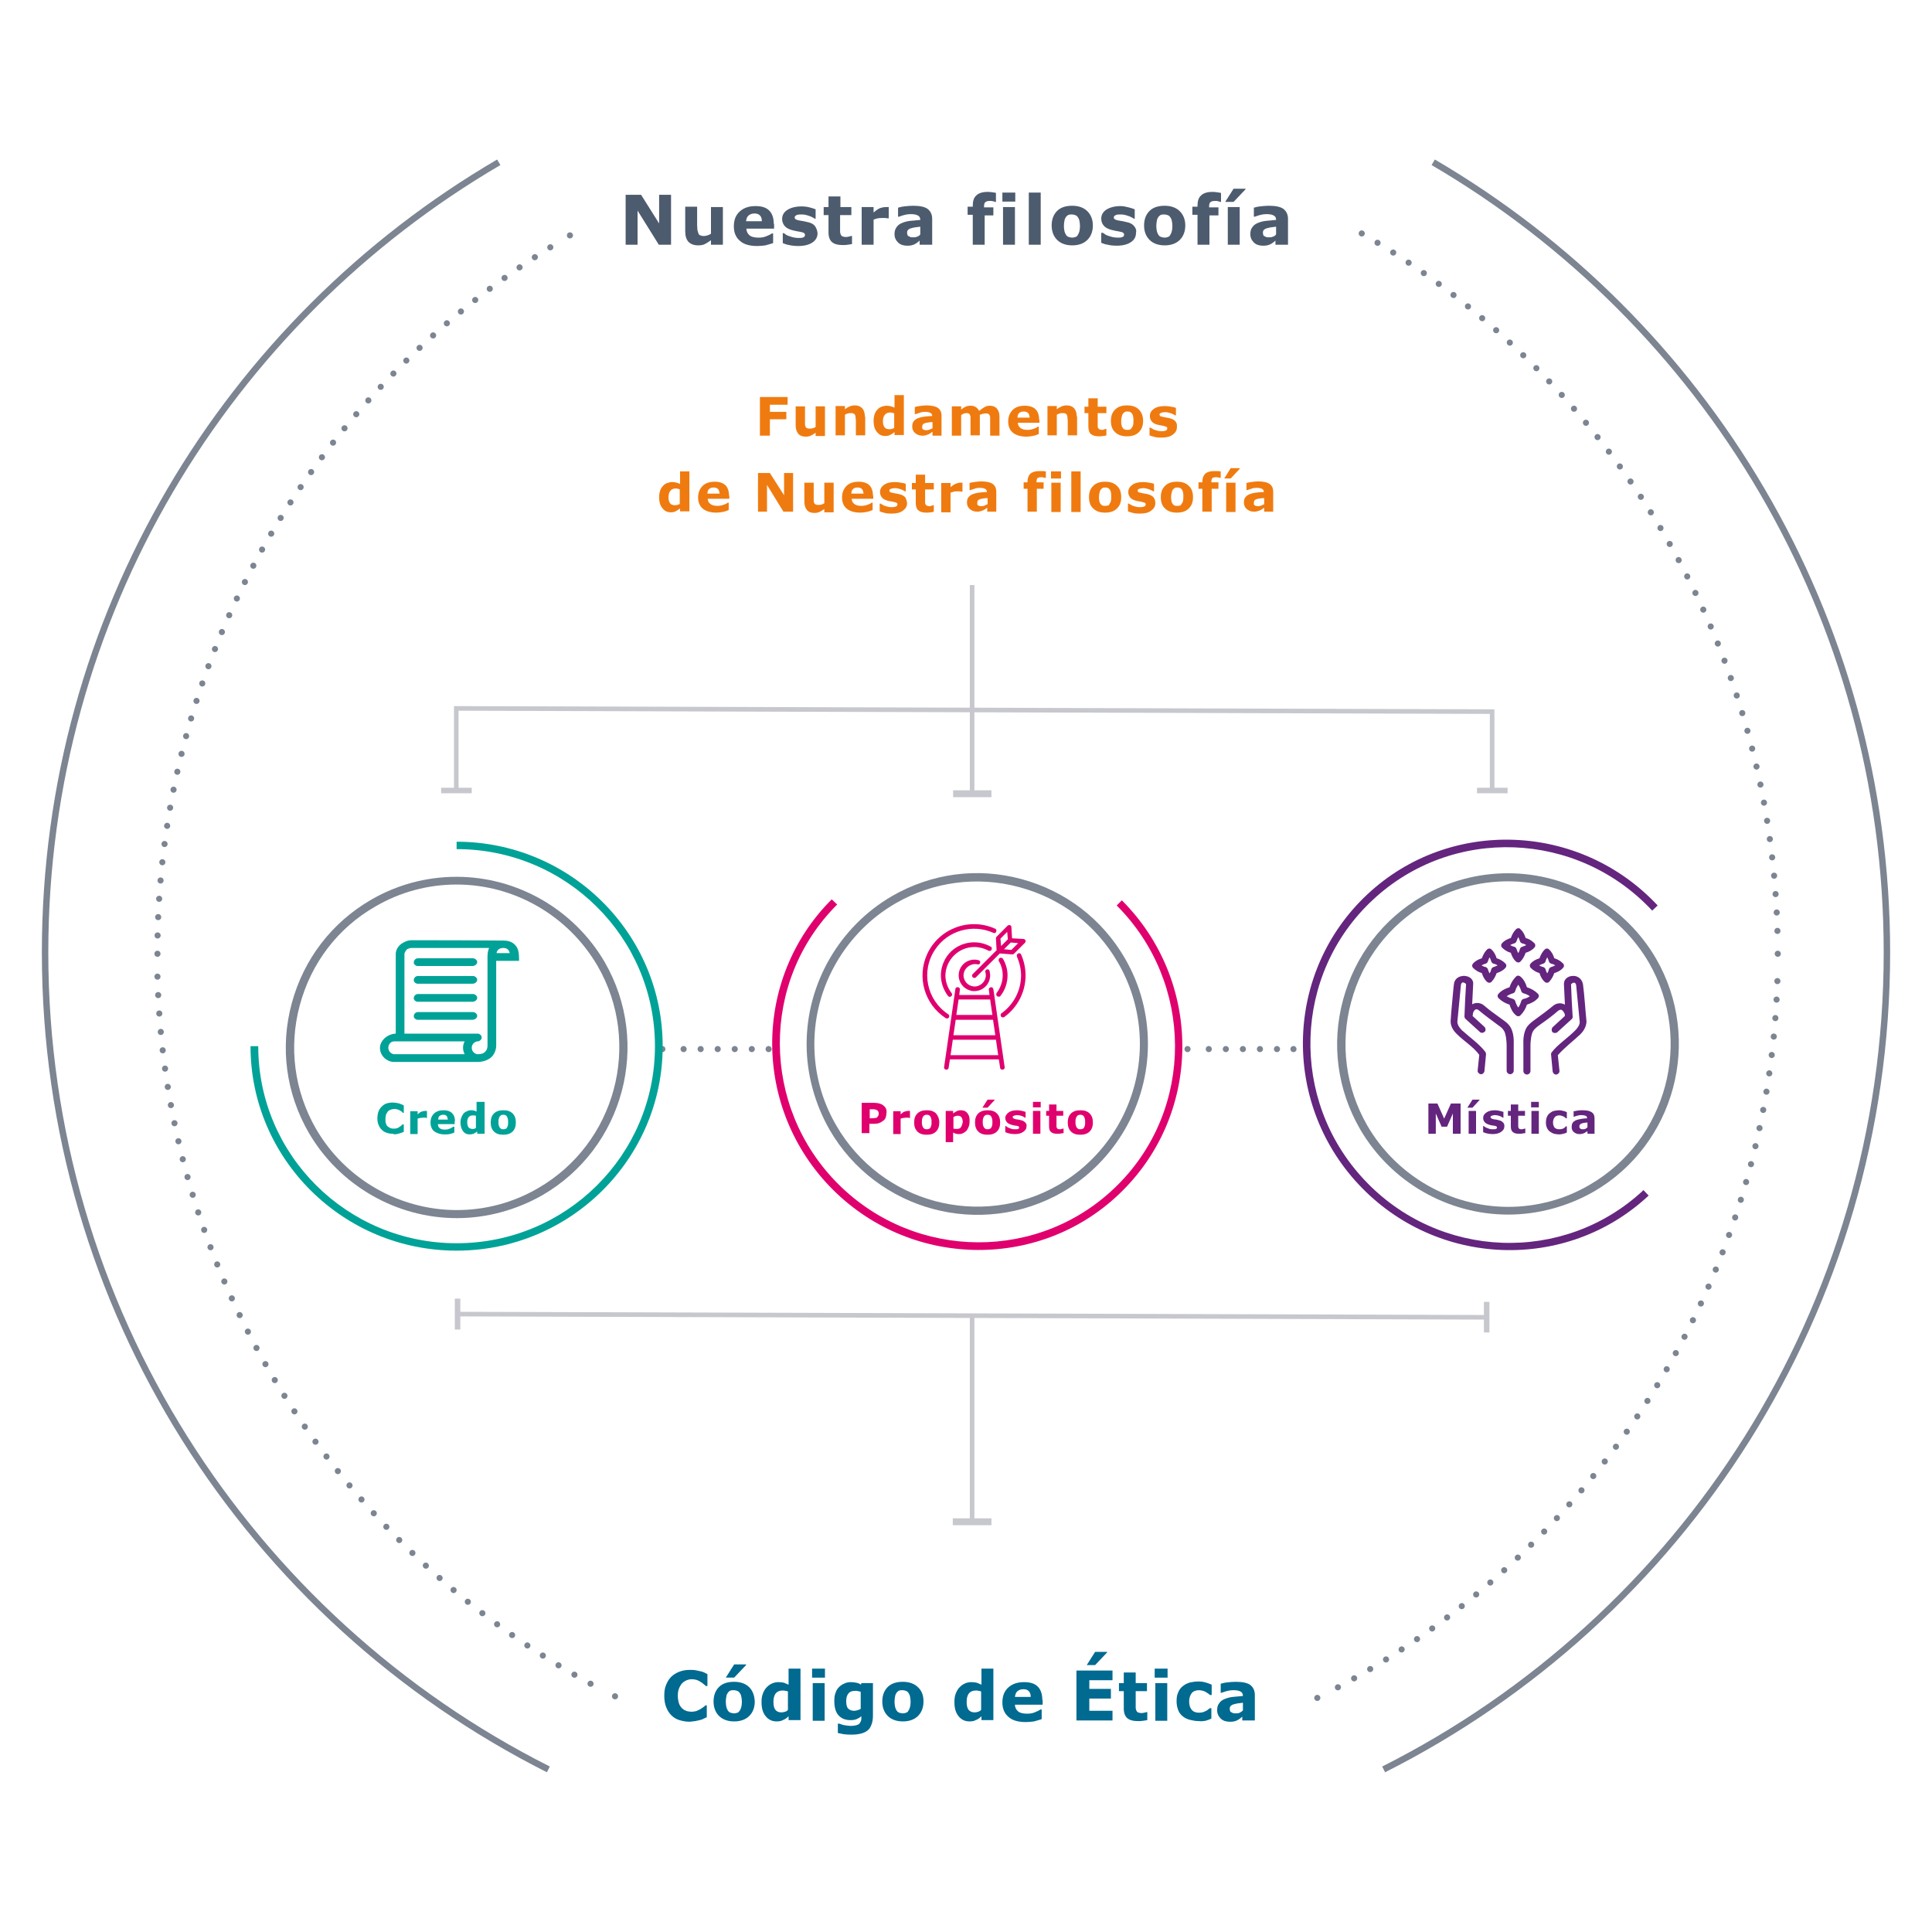
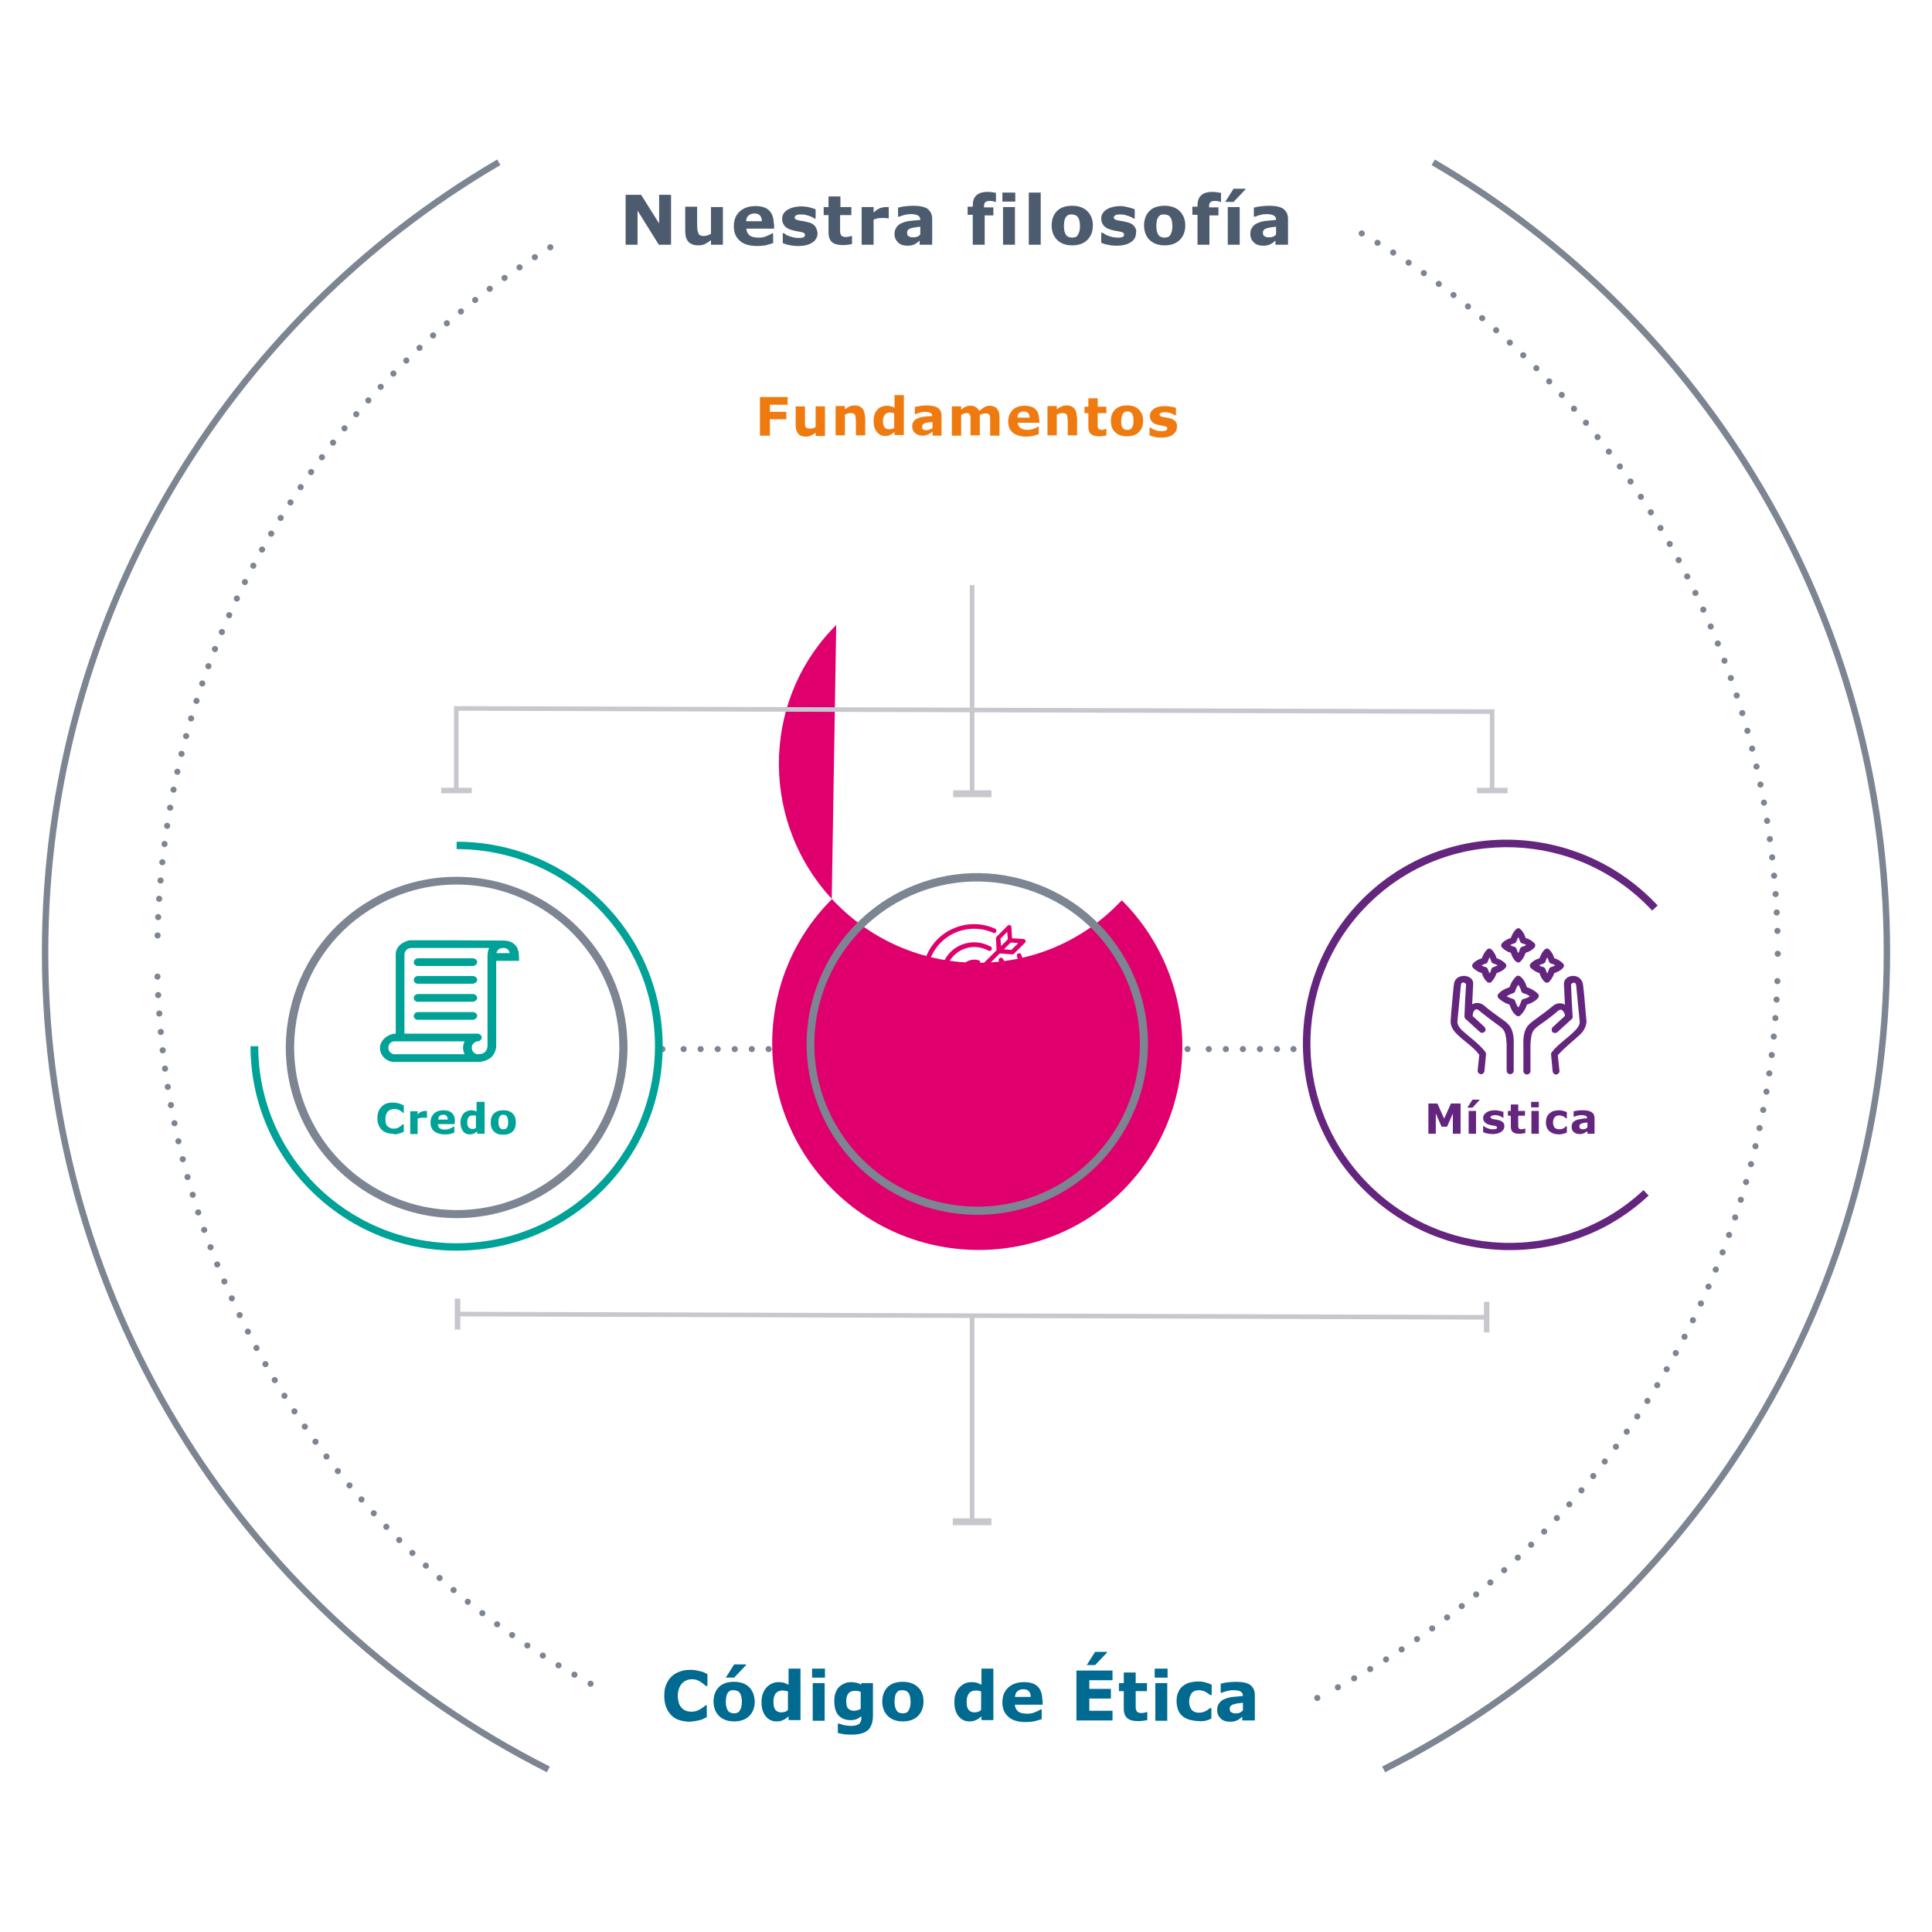
<svg xmlns="http://www.w3.org/2000/svg" xmlns:xlink="http://www.w3.org/1999/xlink" version="1.1" id="Capa_1" x="0px" y="0px" viewBox="0 0 600 600" style="enable-background:new 0 0 600 600;" xml:space="preserve">
  <style type="text/css">
	.st0{clip-path:url(#SVGID_2_);fill:#4D5B6E;}
	.st1{clip-path:url(#SVGID_2_);fill:#006A91;}
	
		.st2{clip-path:url(#SVGID_2_);fill:none;stroke:#7C8591;stroke-width:1.9;stroke-linecap:round;stroke-linejoin:round;stroke-miterlimit:10;stroke-dasharray:0,5.7;}
	
		.st3{clip-path:url(#SVGID_2_);fill:none;stroke:#7C8591;stroke-width:1.9;stroke-linecap:round;stroke-linejoin:round;stroke-miterlimit:10;stroke-dasharray:0,5.736;}
	
		.st4{clip-path:url(#SVGID_2_);fill:none;stroke:#7C8591;stroke-width:1.9;stroke-linecap:round;stroke-linejoin:round;stroke-miterlimit:10;}
	
		.st5{clip-path:url(#SVGID_2_);fill:none;stroke:#7C8591;stroke-width:1.9;stroke-linecap:round;stroke-linejoin:round;stroke-miterlimit:10;stroke-dasharray:0,5.756;}
	
		.st6{clip-path:url(#SVGID_2_);fill:none;stroke:#7C8591;stroke-width:1.9;stroke-linecap:round;stroke-linejoin:round;stroke-miterlimit:10;stroke-dasharray:0,5.727;}
	.st7{fill:none;stroke:#C7C8CD;stroke-width:1.425;stroke-miterlimit:10;}
	.st8{fill:none;stroke:#C7C8CD;stroke-width:2.137;stroke-miterlimit:10;}
	.st9{fill:none;stroke:#C7C8CD;stroke-width:1.71;stroke-miterlimit:10;}
	
		.st10{fill:none;stroke:#7C8591;stroke-width:1.9;stroke-linecap:round;stroke-linejoin:round;stroke-miterlimit:10;stroke-dasharray:0,5.294;}
	.st11{fill:none;stroke:#7C8591;stroke-width:1.9;stroke-linecap:round;stroke-linejoin:round;stroke-miterlimit:10;}
	.st12{clip-path:url(#SVGID_4_);fill:#64257E;}
	.st13{clip-path:url(#SVGID_4_);fill:#7C8591;}
	.st14{clip-path:url(#SVGID_4_);fill:#00A297;}
	.st15{clip-path:url(#SVGID_4_);fill:#DF006E;}
	.st16{clip-path:url(#SVGID_6_);fill:#EF7B10;}
	.st17{clip-path:url(#SVGID_6_);fill:none;stroke:#7C8591;stroke-width:2;stroke-miterlimit:10;}
	.st18{clip-path:url(#SVGID_6_);fill:#00A297;}
	.st19{clip-path:url(#SVGID_6_);fill:#64257E;}
	.st20{clip-path:url(#SVGID_6_);fill:#DF006E;}
</style>
  <g>
    <g>
      <defs>
        <rect id="SVGID_1_" x="12.8" y="49.4" width="574.5" height="501.3" />
      </defs>
      <clipPath id="SVGID_2_">
        <use xlink:href="#SVGID_1_" style="overflow:visible;" />
      </clipPath>
      <path class="st0" d="M396.3,76h3.7V68c0-1.4-0.5-2.4-1.4-3.1c-0.9-0.7-2.5-1-4.6-1c-0.9,0-1.8,0.1-2.7,0.2    c-0.9,0.1-1.5,0.3-1.9,0.4v2.8h0.3c0.3-0.1,0.8-0.3,1.5-0.5c0.7-0.2,1.4-0.3,2-0.3c1,0,1.8,0.1,2.3,0.4c0.5,0.2,0.8,0.7,0.8,1.3    v0.1c-1.1,0.1-2.2,0.2-3.2,0.3c-1,0.1-1.9,0.4-2.6,0.7c-0.7,0.3-1.2,0.7-1.6,1.3c-0.4,0.5-0.6,1.2-0.6,2.1c0,1.1,0.4,1.9,1.1,2.6    c0.7,0.7,1.7,1,2.8,1c0.5,0,0.9,0,1.3-0.1c0.4-0.1,0.8-0.2,1.1-0.4c0.3-0.1,0.5-0.3,0.8-0.5c0.3-0.2,0.5-0.4,0.7-0.6V76z     M395.3,73.5c-0.4,0.2-0.8,0.2-1.1,0.2c-0.5,0-0.8,0-1-0.1c-0.2-0.1-0.4-0.2-0.6-0.3c-0.2-0.1-0.3-0.3-0.3-0.4    c0-0.2-0.1-0.3-0.1-0.6c0-0.4,0.1-0.7,0.3-0.9c0.2-0.2,0.5-0.4,0.9-0.5c0.3-0.1,0.8-0.2,1.3-0.3c0.6-0.1,1.1-0.1,1.6-0.2v2.4    C396,73.2,395.7,73.4,395.3,73.5 M383.1,58.6l-2.6,4.1h2.6l3.7-3.9v-0.2H383.1z M385,64.3h-3.7V76h3.7V64.3z M379.1,59.9    c-0.3-0.1-0.7-0.1-1.2-0.2s-1-0.1-1.5-0.1c-1.5,0-2.7,0.4-3.4,1.1c-0.8,0.7-1.1,1.8-1.1,3.2v0.3h-1.6v2.5h1.6V76h3.7v-9.1h2.8    v-2.5h-2.9v-0.1c0-0.8,0.1-1.3,0.4-1.5c0.3-0.3,0.8-0.4,1.5-0.4c0.3,0,0.6,0,0.9,0.1c0.3,0.1,0.5,0.1,0.6,0.2h0.3V59.9z     M362.7,73.6c-0.3,0.1-0.6,0.2-1,0.2c-0.4,0-0.7-0.1-1.1-0.2c-0.3-0.1-0.6-0.3-0.8-0.6c-0.2-0.3-0.4-0.7-0.5-1.1    c-0.1-0.5-0.2-1-0.2-1.7c0-0.7,0.1-1.3,0.2-1.8c0.1-0.5,0.3-0.8,0.5-1.1c0.3-0.3,0.5-0.5,0.8-0.6c0.3-0.1,0.6-0.1,1-0.1    c0.4,0,0.7,0.1,1,0.2c0.3,0.1,0.6,0.3,0.8,0.6c0.2,0.3,0.4,0.6,0.5,1.1c0.1,0.5,0.2,1,0.2,1.7c0,0.7-0.1,1.3-0.2,1.7    c-0.1,0.4-0.3,0.8-0.5,1.1C363.3,73.3,363,73.5,362.7,73.6 M366.4,65.6c-1.1-1.1-2.7-1.7-4.7-1.7c-2,0-3.6,0.5-4.7,1.6    c-1.1,1.1-1.7,2.6-1.7,4.5c0,1.9,0.6,3.4,1.7,4.5c1.1,1.1,2.7,1.7,4.7,1.7c2,0,3.6-0.6,4.7-1.7c1.1-1.1,1.7-2.6,1.7-4.5    C368.1,68.2,367.5,66.7,366.4,65.6 M352.2,70.2c-0.5-0.6-1.2-1-2.2-1.2c-0.4-0.1-0.9-0.2-1.3-0.3c-0.4-0.1-0.8-0.1-1.2-0.2    c-0.7-0.1-1.1-0.3-1.3-0.4c-0.2-0.1-0.3-0.4-0.3-0.6c0-0.3,0.2-0.5,0.6-0.7c0.4-0.2,0.9-0.2,1.5-0.2c0.7,0,1.4,0.1,2.2,0.4    c0.7,0.2,1.3,0.5,1.9,0.9h0.3v-2.9c-0.5-0.2-1.1-0.4-1.9-0.6S348.9,64,348,64c-1.8,0-3.3,0.4-4.4,1.1c-1.1,0.7-1.6,1.7-1.6,2.8    c0,0.9,0.3,1.6,0.8,2.2c0.5,0.6,1.3,1,2.4,1.3c0.4,0.1,0.8,0.2,1.3,0.3c0.5,0.1,0.8,0.1,1.1,0.2c0.6,0.1,1,0.2,1.2,0.4    c0.2,0.1,0.3,0.3,0.3,0.6c0,0.3-0.2,0.6-0.5,0.7c-0.4,0.2-0.9,0.2-1.6,0.2c-0.6,0-1.1-0.1-1.6-0.2c-0.5-0.1-0.9-0.3-1.3-0.4    c-0.5-0.2-0.8-0.3-1-0.5c-0.2-0.2-0.5-0.3-0.6-0.4H342v3.1c0.5,0.2,1.2,0.5,2,0.6c0.8,0.2,1.8,0.3,2.8,0.3c1.9,0,3.4-0.4,4.4-1.1    c1.1-0.7,1.6-1.7,1.6-2.9C353,71.5,352.7,70.8,352.2,70.2 M334,73.6c-0.3,0.1-0.6,0.2-1,0.2c-0.4,0-0.7-0.1-1.1-0.2    c-0.3-0.1-0.6-0.3-0.8-0.6c-0.2-0.3-0.4-0.7-0.5-1.1s-0.2-1-0.2-1.7c0-0.7,0.1-1.3,0.2-1.8c0.1-0.5,0.3-0.8,0.5-1.1    c0.3-0.3,0.5-0.5,0.8-0.6c0.3-0.1,0.6-0.1,1-0.1c0.4,0,0.7,0.1,1,0.2c0.3,0.1,0.6,0.3,0.8,0.6c0.2,0.3,0.4,0.6,0.5,1.1    c0.1,0.5,0.2,1,0.2,1.7c0,0.7-0.1,1.3-0.2,1.7c-0.1,0.4-0.3,0.8-0.5,1.1C334.6,73.3,334.3,73.5,334,73.6 M337.7,65.6    c-1.1-1.1-2.7-1.7-4.7-1.7c-2,0-3.6,0.5-4.7,1.6c-1.1,1.1-1.7,2.6-1.7,4.5c0,1.9,0.6,3.4,1.7,4.5c1.1,1.1,2.7,1.7,4.7,1.7    c2,0,3.6-0.6,4.7-1.7c1.1-1.1,1.7-2.6,1.7-4.5C339.4,68.2,338.8,66.7,337.7,65.6 M323.2,59.8h-3.7V76h3.7V59.8z M315.3,59.8h-4    v2.8h4V59.8z M315.2,64.3h-3.7V76h3.7V64.3z M309.3,59.9c-0.3-0.1-0.7-0.1-1.2-0.2s-1-0.1-1.5-0.1c-1.5,0-2.7,0.4-3.4,1.1    c-0.8,0.7-1.1,1.8-1.1,3.2v0.3h-1.6v2.5h1.6V76h3.7v-9.1h2.7v-2.5h-2.9v-0.1c0-0.8,0.1-1.3,0.4-1.5c0.3-0.3,0.8-0.4,1.5-0.4    c0.3,0,0.6,0,0.9,0.1c0.3,0.1,0.5,0.1,0.6,0.2h0.3V59.9z M285.8,76h3.7V68c0-1.4-0.5-2.4-1.4-3.1c-0.9-0.7-2.5-1-4.6-1    c-0.9,0-1.8,0.1-2.7,0.2c-0.9,0.1-1.5,0.3-1.9,0.4v2.8h0.3c0.3-0.1,0.8-0.3,1.5-0.5c0.7-0.2,1.4-0.3,2-0.3c1,0,1.8,0.1,2.3,0.4    c0.5,0.2,0.8,0.7,0.8,1.3v0.1c-1.1,0.1-2.2,0.2-3.2,0.3c-1,0.1-1.9,0.4-2.6,0.7c-0.7,0.3-1.2,0.7-1.6,1.3s-0.6,1.2-0.6,2.1    c0,1.1,0.4,1.9,1.1,2.6c0.7,0.7,1.7,1,2.8,1c0.5,0,0.9,0,1.3-0.1s0.8-0.2,1.1-0.4c0.3-0.1,0.5-0.3,0.8-0.5    c0.3-0.2,0.5-0.4,0.7-0.6V76z M284.8,73.5c-0.4,0.2-0.8,0.2-1.1,0.2c-0.5,0-0.8,0-1-0.1c-0.2-0.1-0.4-0.2-0.6-0.3    c-0.2-0.1-0.3-0.3-0.3-0.4c0-0.2-0.1-0.3-0.1-0.6c0-0.4,0.1-0.7,0.3-0.9c0.2-0.2,0.5-0.4,0.9-0.5c0.3-0.1,0.8-0.2,1.3-0.3    c0.6-0.1,1.1-0.1,1.6-0.2v2.4C285.5,73.2,285.2,73.4,284.8,73.5 M275.9,64.3c-0.1,0-0.3,0-0.4,0c-0.2,0-0.3,0-0.4,0    c-0.5,0-1.1,0.1-1.7,0.3c-0.6,0.2-1.3,0.7-2.1,1.4v-1.7h-3.7V76h3.7v-7.8c0.5-0.2,0.9-0.3,1.3-0.4c0.4-0.1,0.9-0.1,1.4-0.1    c0.2,0,0.5,0,0.9,0c0.4,0,0.6,0.1,0.8,0.1h0.3V64.3z M264.5,73.3h-0.3c-0.1,0.1-0.3,0.1-0.7,0.2c-0.3,0.1-0.6,0.1-0.8,0.1    c-0.5,0-0.8-0.1-1.1-0.2c-0.2-0.1-0.4-0.3-0.5-0.6c-0.1-0.2-0.2-0.5-0.2-0.8c0-0.3,0-0.7,0-1.1v-4.1h3.5v-2.5H261V61h-3.7v3.3    h-1.5v2.5h1.5v5.4c0,1.4,0.4,2.4,1.1,3c0.7,0.6,1.8,0.9,3.2,0.9c0.7,0,1.2,0,1.7-0.1c0.4-0.1,0.9-0.1,1.3-0.2V73.3z M253.1,70.2    c-0.5-0.6-1.2-1-2.2-1.2c-0.4-0.1-0.9-0.2-1.3-0.3c-0.4-0.1-0.8-0.1-1.2-0.2c-0.7-0.1-1.1-0.3-1.3-0.4c-0.2-0.1-0.3-0.4-0.3-0.6    c0-0.3,0.2-0.5,0.6-0.7c0.4-0.2,0.9-0.2,1.5-0.2c0.7,0,1.4,0.1,2.2,0.4c0.7,0.2,1.3,0.5,1.9,0.9h0.3v-2.9    c-0.5-0.2-1.1-0.4-1.9-0.6s-1.6-0.3-2.5-0.3c-1.8,0-3.3,0.4-4.4,1.1c-1.1,0.7-1.6,1.7-1.6,2.8c0,0.9,0.3,1.6,0.8,2.2    c0.5,0.6,1.3,1,2.4,1.3c0.4,0.1,0.8,0.2,1.3,0.3c0.5,0.1,0.8,0.1,1.1,0.2c0.6,0.1,1,0.2,1.2,0.4c0.2,0.1,0.3,0.3,0.3,0.6    c0,0.3-0.2,0.6-0.5,0.7c-0.4,0.2-0.9,0.2-1.6,0.2c-0.6,0-1.1-0.1-1.6-0.2c-0.5-0.1-0.9-0.3-1.3-0.4c-0.5-0.2-0.8-0.3-1-0.5    c-0.2-0.2-0.5-0.3-0.6-0.4h-0.3v3.1c0.5,0.2,1.2,0.5,2,0.6c0.8,0.2,1.8,0.3,2.8,0.3c1.9,0,3.4-0.4,4.4-1.1    c1.1-0.7,1.6-1.7,1.6-2.9C253.8,71.5,253.5,70.8,253.1,70.2 M231.7,68.7c0.1-0.8,0.3-1.4,0.8-1.8c0.5-0.4,1.1-0.6,1.8-0.6    c0.8,0,1.3,0.2,1.7,0.6c0.4,0.4,0.6,1,0.6,1.8H231.7z M240.3,69.5c0-1.8-0.5-3.2-1.4-4.1c-1-1-2.4-1.4-4.3-1.4    c-2.1,0-3.7,0.6-4.9,1.7c-1.2,1.1-1.8,2.6-1.8,4.6c0,1.9,0.6,3.4,1.9,4.5c1.2,1.1,3,1.6,5.4,1.6c0.9,0,1.7-0.1,2.5-0.2    c0.7-0.2,1.5-0.4,2.4-0.7v-3h-0.4c-0.4,0.3-1,0.6-1.8,0.9c-0.7,0.3-1.5,0.4-2.3,0.4c-1.2,0-2.2-0.2-2.8-0.7c-0.6-0.5-1-1.2-1-2.1    h8.6V69.5z M224.5,64.3h-3.7v8.3c-0.4,0.2-0.7,0.4-1.1,0.5c-0.4,0.1-0.7,0.2-1.1,0.2c-0.5,0-0.8-0.1-1.1-0.2    c-0.3-0.1-0.5-0.3-0.6-0.6c-0.1-0.3-0.2-0.6-0.3-1c0-0.4-0.1-0.9-0.1-1.5v-5.8h-3.7v7.6c0,1.4,0.3,2.5,1,3.3    c0.7,0.7,1.7,1.1,3,1.1c0.8,0,1.5-0.1,2.1-0.4c0.6-0.3,1.2-0.7,1.9-1.2V76h3.7V64.3z M208.4,60.5h-3.7v8.9l-5.6-8.9h-4.8V76h3.7    V65.4l6.6,10.6h3.8V60.5z" />
      <path class="st1" d="M386,534.3h3.7v-7.9c0-1.4-0.5-2.4-1.4-3.1c-0.9-0.7-2.5-1-4.6-1c-0.9,0-1.8,0.1-2.7,0.2    c-0.9,0.1-1.5,0.3-1.9,0.4v2.8h0.3c0.3-0.1,0.8-0.3,1.5-0.5c0.7-0.2,1.4-0.3,2-0.3c1,0,1.8,0.1,2.3,0.4c0.5,0.2,0.8,0.7,0.8,1.3    v0.1c-1.1,0.1-2.2,0.2-3.2,0.3c-1,0.1-1.9,0.4-2.6,0.7c-0.7,0.3-1.2,0.7-1.6,1.3c-0.4,0.5-0.6,1.2-0.6,2.1c0,1.1,0.4,1.9,1.1,2.6    c0.7,0.7,1.7,1,2.8,1c0.5,0,0.9,0,1.3-0.1c0.4-0.1,0.8-0.2,1.1-0.4c0.3-0.1,0.5-0.3,0.8-0.5c0.3-0.2,0.5-0.4,0.7-0.6V534.3z     M385,531.9c-0.4,0.2-0.8,0.2-1.1,0.2c-0.5,0-0.8,0-1-0.1c-0.2-0.1-0.4-0.2-0.6-0.3c-0.2-0.1-0.3-0.3-0.3-0.4    c0-0.2-0.1-0.3-0.1-0.6c0-0.4,0.1-0.7,0.3-0.9c0.2-0.2,0.5-0.4,0.9-0.5c0.3-0.1,0.8-0.2,1.3-0.3c0.6-0.1,1.1-0.1,1.6-0.2v2.4    C385.7,531.5,385.4,531.7,385,531.9 M374.4,534.4c0.6-0.2,1.3-0.4,1.8-0.7v-3.2h-0.5c-0.2,0.1-0.3,0.3-0.5,0.4    c-0.2,0.2-0.4,0.3-0.6,0.4c-0.2,0.1-0.6,0.3-0.9,0.4c-0.4,0.1-0.8,0.2-1.3,0.2c-1,0-1.8-0.3-2.3-0.9c-0.5-0.6-0.8-1.4-0.8-2.6    c0-1.1,0.3-1.9,0.8-2.6c0.5-0.6,1.3-0.9,2.3-0.9c0.4,0,0.8,0.1,1.2,0.2c0.3,0.1,0.7,0.2,0.9,0.4c0.3,0.2,0.5,0.3,0.8,0.5    c0.2,0.2,0.4,0.3,0.5,0.4h0.5v-3.2c-0.6-0.3-1.2-0.5-1.9-0.7c-0.7-0.2-1.4-0.3-2.2-0.3c-0.9,0-1.7,0.1-2.6,0.3    c-0.8,0.2-1.6,0.6-2.2,1.1c-0.7,0.5-1.2,1.2-1.5,2c-0.4,0.8-0.5,1.7-0.5,2.8c0,1,0.2,1.9,0.5,2.7s0.8,1.4,1.4,1.9    c0.6,0.5,1.4,0.9,2.2,1.1c0.8,0.2,1.8,0.4,2.8,0.4C373.1,534.6,373.8,534.5,374.4,534.4 M362.6,518.2h-4v2.8h4V518.2z     M362.5,522.7h-3.7v11.7h3.7V522.7z M356.3,531.7H356c-0.1,0.1-0.3,0.1-0.7,0.2c-0.3,0.1-0.6,0.1-0.8,0.1c-0.5,0-0.8-0.1-1.1-0.2    c-0.2-0.1-0.4-0.3-0.5-0.6c-0.1-0.2-0.2-0.5-0.2-0.8c0-0.3,0-0.7,0-1.1v-4.1h3.5v-2.5h-3.5v-3.3H349v3.3h-1.5v2.5h1.5v5.4    c0,1.4,0.4,2.4,1.1,3c0.7,0.6,1.8,0.9,3.2,0.9c0.7,0,1.2,0,1.7-0.1c0.5-0.1,0.9-0.1,1.3-0.2V531.7z M340.1,513l-2.6,4.1h2.6    l3.7-3.9V513H340.1z M345.5,531.3h-7.2v-3.8h6.7v-3h-6.7v-2.7h7.2v-3h-11.2v15.5h11.2V531.3z M315.2,527c0.1-0.8,0.3-1.4,0.8-1.8    c0.5-0.4,1.1-0.6,1.8-0.6c0.8,0,1.3,0.2,1.7,0.6c0.4,0.4,0.6,1,0.6,1.8H315.2z M323.7,527.9c0-1.8-0.5-3.2-1.4-4.1    c-1-1-2.4-1.4-4.3-1.4c-2.1,0-3.7,0.6-4.9,1.7c-1.2,1.1-1.8,2.6-1.8,4.6c0,1.9,0.6,3.4,1.9,4.5c1.2,1.1,3,1.6,5.4,1.6    c0.9,0,1.7-0.1,2.5-0.2c0.7-0.2,1.5-0.4,2.4-0.7v-3h-0.4c-0.4,0.3-1,0.6-1.8,0.9c-0.7,0.3-1.5,0.4-2.3,0.4c-1.2,0-2.2-0.2-2.8-0.7    c-0.6-0.5-1-1.2-1-2.1h8.6V527.9z M303.8,531.6c-0.4,0.1-0.7,0.2-1.1,0.2c-0.9,0-1.5-0.3-1.9-0.8c-0.4-0.5-0.6-1.3-0.6-2.5    c0-1.1,0.2-1.9,0.7-2.6c0.5-0.6,1.2-0.9,2.2-0.9c0.2,0,0.5,0,0.8,0.1c0.3,0,0.6,0.1,0.8,0.2v5.7    C304.5,531.3,304.1,531.5,303.8,531.6 M308.5,518.2h-3.7v5c-0.5-0.2-0.9-0.4-1.4-0.6c-0.4-0.1-1-0.2-1.7-0.2c-0.7,0-1.3,0.1-2,0.4    c-0.7,0.3-1.2,0.7-1.7,1.2c-0.5,0.5-0.9,1.2-1.2,2c-0.3,0.8-0.4,1.6-0.4,2.6c0,1.9,0.4,3.3,1.3,4.4c0.9,1.1,2,1.6,3.4,1.6    c0.7,0,1.4-0.1,1.9-0.4c0.6-0.2,1.2-0.6,1.8-1.2v1.2h3.7V518.2z M281.4,531.9c-0.3,0.1-0.6,0.2-1,0.2c-0.4,0-0.7-0.1-1.1-0.2    c-0.3-0.1-0.6-0.3-0.8-0.6c-0.2-0.3-0.4-0.7-0.5-1.1c-0.1-0.5-0.2-1-0.2-1.7c0-0.7,0.1-1.3,0.2-1.8c0.1-0.5,0.3-0.8,0.5-1.1    c0.3-0.3,0.5-0.5,0.8-0.6c0.3-0.1,0.6-0.1,1-0.1c0.4,0,0.7,0.1,1,0.2c0.3,0.1,0.6,0.3,0.8,0.6c0.2,0.3,0.4,0.6,0.5,1.1    c0.1,0.5,0.2,1,0.2,1.7c0,0.7-0.1,1.3-0.2,1.7c-0.1,0.4-0.3,0.8-0.5,1.1C282,531.6,281.7,531.8,281.4,531.9 M285.1,524    c-1.1-1.1-2.7-1.7-4.7-1.7c-2,0-3.6,0.5-4.7,1.6c-1.1,1.1-1.7,2.6-1.7,4.5c0,1.9,0.6,3.4,1.7,4.5c1.1,1.1,2.7,1.7,4.7,1.7    c2,0,3.6-0.6,4.7-1.7c1.1-1.1,1.7-2.6,1.7-4.5C286.8,526.6,286.3,525.1,285.1,524 M266.4,531.1c-0.4,0.1-0.7,0.2-1.1,0.2    c-0.8,0-1.4-0.2-1.9-0.7c-0.4-0.4-0.6-1.2-0.6-2.3c0-1,0.2-1.8,0.7-2.4c0.5-0.6,1.2-0.8,2.2-0.8c0.2,0,0.5,0,0.8,0.1    c0.3,0.1,0.6,0.1,0.8,0.2v5.3C267.1,530.8,266.8,531,266.4,531.1 M271.1,522.7h-3.6l-0.1,0.5c-0.4-0.3-0.9-0.5-1.4-0.6    c-0.5-0.1-1.1-0.2-1.7-0.2c-0.7,0-1.4,0.1-2,0.4c-0.7,0.3-1.2,0.6-1.7,1.1c-0.5,0.5-0.9,1.1-1.1,1.8c-0.3,0.7-0.4,1.5-0.4,2.5    c0,2,0.4,3.5,1.3,4.5c0.9,1,2.1,1.5,3.8,1.5c0.7,0,1.3-0.1,1.8-0.3c0.5-0.2,1-0.5,1.5-0.9v0.2c0,0.5,0,0.9-0.1,1.2    c-0.1,0.3-0.3,0.6-0.5,0.9c-0.2,0.2-0.6,0.4-1,0.5s-1,0.2-1.7,0.2c-0.5,0-1.1-0.1-1.8-0.2c-0.7-0.1-1.2-0.3-1.7-0.5h-0.5v2.9    c0.6,0.1,1.3,0.3,2,0.4c0.8,0.1,1.6,0.1,2.4,0.1c1,0,1.9-0.1,2.7-0.3c0.8-0.2,1.5-0.5,2-0.9c0.6-0.4,1-1,1.3-1.8    c0.3-0.7,0.5-1.7,0.5-2.8V522.7z M256.2,518.2h-4v2.8h4V518.2z M256.1,522.7h-3.7v11.7h3.7V522.7z M243.8,531.6    c-0.4,0.1-0.7,0.2-1.1,0.2c-0.9,0-1.5-0.3-1.9-0.8c-0.4-0.5-0.6-1.3-0.6-2.5c0-1.1,0.2-1.9,0.7-2.6c0.5-0.6,1.2-0.9,2.2-0.9    c0.2,0,0.5,0,0.8,0.1c0.3,0,0.6,0.1,0.8,0.2v5.7C244.5,531.3,244.2,531.5,243.8,531.6 M248.6,518.2h-3.7v5    c-0.5-0.2-0.9-0.4-1.4-0.6c-0.4-0.1-1-0.2-1.7-0.2c-0.7,0-1.3,0.1-2,0.4c-0.7,0.3-1.2,0.7-1.7,1.2c-0.5,0.5-0.9,1.2-1.2,2    c-0.3,0.8-0.4,1.6-0.4,2.6c0,1.9,0.4,3.3,1.3,4.4c0.9,1.1,2,1.6,3.4,1.6c0.7,0,1.4-0.1,1.9-0.4c0.6-0.2,1.2-0.6,1.8-1.2v1.2h3.7    V518.2z M228,516.9l-2.6,4.1h2.6l3.7-3.9v-0.2H228z M229,531.9c-0.3,0.1-0.6,0.2-1,0.2c-0.4,0-0.7-0.1-1.1-0.2    c-0.3-0.1-0.6-0.3-0.8-0.6c-0.2-0.3-0.4-0.7-0.5-1.1c-0.1-0.5-0.2-1-0.2-1.7c0-0.7,0.1-1.3,0.2-1.8c0.1-0.5,0.3-0.8,0.5-1.1    c0.3-0.3,0.5-0.5,0.8-0.6c0.3-0.1,0.6-0.1,1-0.1c0.4,0,0.7,0.1,1,0.2c0.3,0.1,0.6,0.3,0.8,0.6c0.2,0.3,0.4,0.6,0.5,1.1    c0.1,0.5,0.2,1,0.2,1.7c0,0.7-0.1,1.3-0.2,1.7c-0.1,0.4-0.3,0.8-0.5,1.1C229.5,531.6,229.3,531.8,229,531.9 M232.7,524    c-1.1-1.1-2.7-1.7-4.7-1.7c-2,0-3.6,0.5-4.7,1.6c-1.1,1.1-1.7,2.6-1.7,4.5c0,1.9,0.6,3.4,1.7,4.5c1.1,1.1,2.7,1.7,4.7,1.7    c2,0,3.6-0.6,4.7-1.7c1.1-1.1,1.7-2.6,1.7-4.5C234.3,526.6,233.8,525.1,232.7,524 M215.9,534.5c0.4-0.1,0.9-0.2,1.4-0.3    c0.4-0.1,0.8-0.2,1.1-0.4c0.4-0.2,0.7-0.3,1.1-0.5v-3.7h-0.4c-0.2,0.2-0.4,0.4-0.7,0.6c-0.3,0.2-0.6,0.4-0.9,0.6    c-0.4,0.2-0.8,0.4-1.3,0.6c-0.5,0.1-1,0.2-1.4,0.2c-0.5,0-1-0.1-1.5-0.2c-0.5-0.2-1-0.4-1.4-0.8c-0.4-0.4-0.8-0.9-1-1.5    s-0.4-1.5-0.4-2.4c0-0.9,0.1-1.7,0.4-2.4c0.3-0.7,0.6-1.2,1-1.6c0.4-0.4,0.9-0.7,1.4-0.9c0.5-0.2,1-0.3,1.6-0.3    c0.5,0,1,0.1,1.4,0.2c0.4,0.2,0.9,0.3,1.2,0.6c0.4,0.2,0.7,0.4,1,0.7c0.3,0.2,0.5,0.4,0.7,0.6h0.5v-3.7c-0.3-0.1-0.6-0.3-1-0.5    c-0.4-0.2-0.8-0.3-1.3-0.4c-0.4-0.1-0.9-0.2-1.4-0.3c-0.5-0.1-1.1-0.1-1.8-0.1c-1.2,0-2.3,0.2-3.3,0.6c-1,0.4-1.8,0.9-2.5,1.6    c-0.7,0.7-1.2,1.6-1.6,2.6c-0.4,1-0.5,2.1-0.5,3.3c0,1.3,0.2,2.5,0.6,3.5c0.4,1,0.9,1.8,1.6,2.5c0.7,0.7,1.5,1.2,2.5,1.5    c1,0.3,2,0.5,3.2,0.5C214.8,534.6,215.4,534.6,215.9,534.5" />
      <path class="st2" d="M170.9,76.8c-72.3,45-120.8,124.7-122,215.8" />
      <path class="st3" d="M48.9,303.3c2.6,96.5,58.3,179.9,138.8,221.9" />
-       <path class="st4" d="M191,526.8L191,526.8 M48.9,296.2L48.9,296.2 M177,73.1L177,73.1" />
      <path class="st5" d="M415.5,524c80.3-42.9,135.3-127.1,136.6-224.2" />
      <path class="st6" d="M552,289.1c-2.5-91.3-52.4-170.8-126-214.8" />
      <path class="st4" d="M422.9,72.5L422.9,72.5 M552.1,296.2L552.1,296.2 M409.1,527.3L409.1,527.3" />
    </g>
    <path class="st7" d="M462.7,423.8" />
    <line class="st7" x1="301.9" y1="472.6" x2="301.9" y2="408.6" />
    <line class="st8" x1="307.9" y1="472.6" x2="295.9" y2="472.6" />
    <line class="st7" x1="142.1" y1="408.1" x2="461.7" y2="409.1" />
    <line class="st9" x1="142.1" y1="412.9" x2="142.1" y2="403.3" />
    <line class="st9" x1="461.7" y1="413.8" x2="461.7" y2="404.3" />
    <line class="st10" x1="212.3" y1="325.8" x2="235.4" y2="325.8" />
    <path class="st11" d="M238.7,325.8L238.7,325.8 M205.7,325.8L205.7,325.8" />
    <line class="st10" x1="375.4" y1="325.8" x2="398.4" y2="325.8" />
    <path class="st11" d="M401.7,325.8L401.7,325.8 M368.8,325.8L368.8,325.8" />
    <g>
      <defs>
        <rect id="SVGID_3_" x="12.8" y="49.4" width="574.5" height="501.3" />
      </defs>
      <clipPath id="SVGID_4_">
        <use xlink:href="#SVGID_3_" style="overflow:visible;" />
      </clipPath>
      <path class="st12" d="M512,371.3c-25.6,23.9-66,22.3-90.1-3.5c-24.1-25.8-22.8-66.2,2.8-90.1c25.6-23.9,66-22.3,90.1,3.5l-1.7,1.6    c-23.2-24.9-62.1-26.4-86.8-3.3c-24.7,23-25.9,62-2.7,86.8c23.2,24.9,62.1,26.4,86.8,3.3L512,371.3z" />
-       <path class="st13" d="M468.3,273.7c-8.8,0-17.5,2.3-25.2,6.8c-11.7,6.7-20,17.6-23.5,30.7c-3.5,13-1.7,26.6,5,38.3    c9,15.6,25.8,25.3,43.8,25.3c8.8,0,17.5-2.3,25.2-6.8c24.1-13.9,32.4-44.9,18.5-69C503,283.4,486.3,273.7,468.3,273.7     M468.4,377.2c-18.9,0-36.5-10.2-46-26.5c-7.1-12.3-9-26.5-5.3-40.2c3.7-13.7,12.4-25.1,24.7-32.2c8.1-4.7,17.2-7.1,26.5-7.1    c18.9,0,36.5,10.2,46,26.5c14.6,25.3,5.9,57.8-19.4,72.4C486.8,374.7,477.6,377.2,468.4,377.2" />
      <path class="st14" d="M77.8,324.9c0,35,28.7,63.5,64,63.5s64-28.5,64-63.5c0-35-28.7-63.5-64-63.5v2.3c34,0,61.6,27.4,61.6,61.2    s-27.6,61.2-61.6,61.2s-61.6-27.4-61.6-61.2H77.8z" />
      <path class="st13" d="M141.8,274.7c-8.8,0-17.5,2.3-25.2,6.8c-11.7,6.7-20,17.6-23.5,30.7c-3.5,13-1.7,26.6,5,38.3    c9,15.6,25.8,25.3,43.8,25.3c8.8,0,17.5-2.3,25.2-6.8c24.1-13.9,32.4-44.9,18.5-69C176.5,284.4,159.8,274.7,141.8,274.7     M141.9,378.3c-18.9,0-36.5-10.2-46-26.5c-7.1-12.3-9-26.5-5.3-40.2c3.7-13.7,12.4-25.1,24.7-32.2c8.1-4.7,17.2-7.1,26.5-7.1    c18.9,0,36.5,10.2,46,26.5c14.6,25.3,5.9,57.8-19.4,72.4C160.3,375.8,151.1,378.3,141.9,378.3" />
-       <path class="st15" d="M258.3,279.3c-24.8,24.8-24.6,65.2,0.3,90.1c24.9,24.9,65.4,25.1,90.1,0.3c24.8-24.8,24.6-65.2-0.3-90.1    l-1.6,1.6c24,24,24.2,63,0.3,86.8c-23.9,23.9-62.8,23.7-86.8-0.3c-24-24-24.2-63-0.3-86.8L258.3,279.3z" />
+       <path class="st15" d="M258.3,279.3c-24.8,24.8-24.6,65.2,0.3,90.1c24.9,24.9,65.4,25.1,90.1,0.3c24.8-24.8,24.6-65.2-0.3-90.1    l-1.6,1.6c-23.9,23.9-62.8,23.7-86.8-0.3c-24-24-24.2-63-0.3-86.8L258.3,279.3z" />
      <path class="st13" d="M354,324.2c0-8.8-2.3-17.5-6.8-25.2c-6.7-11.7-17.6-20-30.7-23.5c-13-3.5-26.6-1.7-38.3,5    c-15.6,9-25.3,25.8-25.3,43.8c0,8.8,2.3,17.5,6.8,25.2c13.9,24.1,44.9,32.4,69,18.5C344.3,359,354,342.2,354,324.2 M250.5,324.3    c0-18.9,10.2-36.5,26.5-46c12.3-7.1,26.5-9,40.2-5.3s25.1,12.4,32.2,24.7c4.7,8.1,7.1,17.2,7.1,26.5c0,18.9-10.2,36.5-26.5,46    c-25.3,14.6-57.8,5.9-72.4-19.4C253,342.7,250.5,333.5,250.5,324.3" />
      <path class="st12" d="M492.9,352.1h2.3v-4.8c0-0.9-0.3-1.5-0.9-1.9c-0.6-0.4-1.5-0.6-2.8-0.6c-0.5,0-1.1,0-1.6,0.1    c-0.5,0.1-0.9,0.2-1.2,0.2v1.7h0.2c0.2-0.1,0.5-0.2,0.9-0.3c0.4-0.1,0.8-0.2,1.2-0.2c0.6,0,1.1,0.1,1.4,0.2    c0.3,0.1,0.5,0.4,0.5,0.8v0c-0.7,0-1.3,0.1-1.9,0.2s-1.1,0.2-1.6,0.4c-0.4,0.2-0.8,0.5-1,0.8c-0.2,0.3-0.3,0.8-0.3,1.3    c0,0.7,0.2,1.2,0.7,1.6c0.5,0.4,1,0.6,1.7,0.6c0.3,0,0.6,0,0.8-0.1c0.2,0,0.5-0.1,0.7-0.2c0.2-0.1,0.3-0.2,0.5-0.3    s0.3-0.2,0.5-0.3V352.1z M492.3,350.6c-0.2,0.1-0.5,0.1-0.7,0.1c-0.3,0-0.5,0-0.6-0.1c-0.1,0-0.3-0.1-0.3-0.2    c-0.1-0.1-0.2-0.2-0.2-0.3c0-0.1,0-0.2,0-0.4c0-0.2,0.1-0.4,0.2-0.5c0.1-0.1,0.3-0.2,0.5-0.3c0.2-0.1,0.5-0.1,0.8-0.2    c0.4,0,0.7-0.1,1-0.1v1.5C492.7,350.4,492.5,350.5,492.3,350.6 M485.5,352.1c0.4-0.1,0.8-0.2,1.1-0.4v-1.9h-0.3    c-0.1,0.1-0.2,0.2-0.3,0.3c-0.1,0.1-0.2,0.2-0.4,0.3c-0.2,0.1-0.3,0.2-0.6,0.2c-0.2,0.1-0.5,0.1-0.8,0.1c-0.6,0-1.1-0.2-1.4-0.5    c-0.3-0.4-0.5-0.9-0.5-1.6c0-0.7,0.2-1.2,0.5-1.6c0.3-0.4,0.8-0.6,1.4-0.6c0.3,0,0.5,0,0.7,0.1c0.2,0.1,0.4,0.1,0.6,0.2    c0.2,0.1,0.3,0.2,0.5,0.3c0.1,0.1,0.2,0.2,0.3,0.3h0.3v-1.9c-0.4-0.2-0.7-0.3-1.1-0.4c-0.4-0.1-0.9-0.2-1.3-0.2    c-0.5,0-1.1,0.1-1.6,0.2c-0.5,0.1-0.9,0.4-1.3,0.7c-0.4,0.3-0.7,0.7-0.9,1.2c-0.2,0.5-0.3,1.1-0.3,1.7c0,0.6,0.1,1.2,0.3,1.6    c0.2,0.5,0.5,0.9,0.9,1.2c0.4,0.3,0.8,0.5,1.3,0.7c0.5,0.1,1.1,0.2,1.7,0.2C484.7,352.3,485.1,352.2,485.5,352.1 M477.9,342.2    h-2.4v1.7h2.4V342.2z M477.9,345h-2.3v7.1h2.3V345z M473.7,350.5h-0.2c-0.1,0-0.2,0.1-0.4,0.1c-0.2,0.1-0.3,0.1-0.5,0.1    c-0.3,0-0.5,0-0.7-0.1c-0.1-0.1-0.3-0.2-0.3-0.4c-0.1-0.1-0.1-0.3-0.1-0.5c0-0.2,0-0.4,0-0.7v-2.5h2.1V345h-2.1v-2h-2.3v2h-0.9    v1.5h0.9v3.3c0,0.9,0.2,1.5,0.7,1.8c0.4,0.4,1.1,0.5,2,0.5c0.4,0,0.7,0,1-0.1c0.3,0,0.5-0.1,0.8-0.1V350.5z M466.8,348.6    c-0.3-0.3-0.7-0.6-1.3-0.7c-0.3-0.1-0.5-0.1-0.8-0.2c-0.3,0-0.5-0.1-0.8-0.1c-0.4-0.1-0.7-0.2-0.8-0.3c-0.1-0.1-0.2-0.2-0.2-0.4    c0-0.2,0.1-0.3,0.4-0.4c0.3-0.1,0.6-0.2,0.9-0.2c0.4,0,0.9,0.1,1.3,0.2c0.4,0.1,0.8,0.3,1.2,0.6h0.2v-1.8    c-0.3-0.1-0.7-0.2-1.1-0.3c-0.5-0.1-1-0.2-1.5-0.2c-1.1,0-2,0.2-2.7,0.7c-0.7,0.5-1,1-1,1.7c0,0.5,0.2,1,0.5,1.3    c0.3,0.4,0.8,0.6,1.4,0.8c0.2,0.1,0.5,0.1,0.8,0.2c0.3,0,0.5,0.1,0.7,0.1c0.4,0.1,0.6,0.1,0.7,0.2c0.1,0.1,0.2,0.2,0.2,0.4    c0,0.2-0.1,0.3-0.3,0.4c-0.2,0.1-0.5,0.1-1,0.1c-0.3,0-0.7,0-1-0.1c-0.3-0.1-0.6-0.2-0.8-0.3c-0.3-0.1-0.5-0.2-0.6-0.3    c-0.2-0.1-0.3-0.2-0.4-0.3h-0.2v1.9c0.3,0.1,0.7,0.3,1.2,0.4c0.5,0.1,1.1,0.2,1.7,0.2c1.1,0,2-0.2,2.7-0.7c0.7-0.5,1-1,1-1.8    C467.2,349.3,467.1,348.9,466.8,348.6 M457.3,341.5l-1.6,2.5h1.6l2.2-2.4v-0.1H457.3z M458.4,345h-2.3v7.1h2.3V345z M453.4,342.7    h-2.8l-2.1,4.7l-2.1-4.7h-2.8v9.4h2.3v-6.3l1.8,4.1h1.7l1.8-4.1v6.3h2.4V342.7z" />
      <path class="st14" d="M156.9,350.6c-0.2,0.1-0.4,0.1-0.6,0.1c-0.2,0-0.5,0-0.6-0.1c-0.2-0.1-0.3-0.2-0.5-0.4    c-0.1-0.2-0.2-0.4-0.3-0.7c-0.1-0.3-0.1-0.6-0.1-1c0-0.4,0-0.8,0.1-1.1c0.1-0.3,0.2-0.5,0.3-0.7c0.2-0.2,0.3-0.3,0.5-0.4    c0.2-0.1,0.4-0.1,0.6-0.1s0.4,0,0.6,0.1c0.2,0.1,0.4,0.2,0.5,0.4c0.1,0.2,0.2,0.4,0.3,0.7c0.1,0.3,0.1,0.6,0.1,1.1    c0,0.5,0,0.8-0.1,1.1c-0.1,0.3-0.2,0.5-0.3,0.7C157.3,350.4,157.1,350.6,156.9,350.6 M159.2,345.8c-0.7-0.7-1.6-1-2.9-1    c-1.2,0-2.2,0.3-2.9,1c-0.7,0.7-1,1.6-1,2.8c0,1.2,0.3,2.1,1,2.8c0.7,0.7,1.6,1,2.9,1c1.2,0,2.2-0.3,2.9-1c0.7-0.7,1-1.6,1-2.8    C160.2,347.4,159.9,346.5,159.2,345.8 M147.4,350.5c-0.2,0.1-0.5,0.1-0.7,0.1c-0.5,0-0.9-0.2-1.2-0.5c-0.2-0.3-0.4-0.8-0.4-1.5    c0-0.7,0.1-1.2,0.4-1.6c0.3-0.4,0.7-0.6,1.3-0.6c0.1,0,0.3,0,0.5,0c0.2,0,0.3,0.1,0.5,0.1v3.5    C147.9,350.3,147.7,350.4,147.4,350.5 M150.3,342.2H148v3c-0.3-0.1-0.6-0.3-0.8-0.3c-0.3-0.1-0.6-0.1-1-0.1    c-0.4,0-0.8,0.1-1.2,0.3c-0.4,0.2-0.8,0.4-1,0.7c-0.3,0.3-0.5,0.7-0.7,1.2c-0.2,0.5-0.3,1-0.3,1.6c0,1.1,0.3,2,0.8,2.7    c0.5,0.7,1.2,1,2.1,1c0.4,0,0.8-0.1,1.2-0.2c0.3-0.2,0.7-0.4,1.1-0.7v0.7h2.3V342.2z M136.1,347.6c0-0.5,0.2-0.9,0.5-1.1    c0.3-0.2,0.6-0.3,1.1-0.3c0.5,0,0.8,0.1,1,0.4c0.2,0.2,0.3,0.6,0.4,1.1H136.1z M141.3,348.2c0-1.1-0.3-1.9-0.9-2.5    c-0.6-0.6-1.5-0.9-2.6-0.9c-1.3,0-2.2,0.3-3,1c-0.7,0.7-1.1,1.6-1.1,2.8c0,1.2,0.4,2.1,1.1,2.7c0.8,0.6,1.9,1,3.3,1    c0.6,0,1.1,0,1.5-0.1c0.5-0.1,0.9-0.2,1.5-0.5v-1.8h-0.3c-0.3,0.2-0.6,0.4-1.1,0.6c-0.5,0.2-0.9,0.3-1.4,0.3    c-0.8,0-1.3-0.1-1.7-0.4c-0.4-0.3-0.6-0.7-0.6-1.3h5.2V348.2z M132.6,345c-0.1,0-0.2,0-0.3,0c-0.1,0-0.2,0-0.3,0    c-0.3,0-0.7,0.1-1,0.2c-0.4,0.1-0.8,0.4-1.3,0.9v-1h-2.3v7.1h2.3v-4.8c0.3-0.1,0.6-0.2,0.8-0.2c0.2,0,0.5-0.1,0.9-0.1    c0.1,0,0.3,0,0.5,0s0.4,0,0.5,0.1h0.2V345z M123.1,352.2c0.3,0,0.6-0.1,0.9-0.2c0.2-0.1,0.5-0.1,0.7-0.2c0.2-0.1,0.4-0.2,0.7-0.3    v-2.3H125c-0.1,0.1-0.3,0.2-0.4,0.4c-0.2,0.1-0.4,0.3-0.6,0.4c-0.2,0.2-0.5,0.3-0.8,0.4c-0.3,0.1-0.6,0.1-0.9,0.1    c-0.3,0-0.6,0-0.9-0.1c-0.3-0.1-0.6-0.3-0.9-0.5c-0.3-0.2-0.5-0.5-0.6-0.9c-0.2-0.4-0.2-0.9-0.2-1.5c0-0.6,0.1-1,0.2-1.4    c0.2-0.4,0.4-0.7,0.6-1c0.3-0.2,0.5-0.4,0.9-0.5c0.3-0.1,0.6-0.2,1-0.2c0.3,0,0.6,0,0.9,0.1c0.3,0.1,0.5,0.2,0.8,0.3    c0.2,0.1,0.4,0.3,0.6,0.4c0.2,0.1,0.3,0.3,0.4,0.4h0.3v-2.3c-0.2-0.1-0.4-0.2-0.6-0.3c-0.2-0.1-0.5-0.2-0.8-0.3    c-0.3-0.1-0.6-0.1-0.9-0.2c-0.3,0-0.7-0.1-1.1-0.1c-0.7,0-1.4,0.1-2,0.3c-0.6,0.2-1.1,0.6-1.5,1c-0.4,0.4-0.8,1-1,1.6    c-0.2,0.6-0.3,1.3-0.3,2c0,0.8,0.1,1.5,0.4,2.1c0.2,0.6,0.6,1.1,1,1.5c0.4,0.4,0.9,0.7,1.5,0.9c0.6,0.2,1.2,0.3,1.9,0.3    C122.4,352.3,122.8,352.3,123.1,352.2" />
      <path class="st15" d="M336.1,350.6c-0.2,0.1-0.4,0.1-0.6,0.1c-0.2,0-0.5,0-0.6-0.1s-0.4-0.2-0.5-0.4c-0.1-0.2-0.2-0.4-0.3-0.7    c-0.1-0.3-0.1-0.6-0.1-1c0-0.4,0-0.8,0.1-1.1c0.1-0.3,0.2-0.5,0.3-0.7c0.2-0.2,0.3-0.3,0.5-0.4c0.2-0.1,0.4-0.1,0.6-0.1    c0.2,0,0.4,0,0.6,0.1c0.2,0.1,0.4,0.2,0.5,0.4c0.1,0.2,0.2,0.4,0.3,0.7c0.1,0.3,0.1,0.6,0.1,1.1c0,0.5,0,0.8-0.1,1.1    c-0.1,0.3-0.2,0.5-0.3,0.7C336.5,350.4,336.3,350.6,336.1,350.6 M338.4,345.8c-0.7-0.7-1.6-1-2.9-1c-1.2,0-2.2,0.3-2.9,1    c-0.7,0.7-1,1.6-1,2.8c0,1.2,0.3,2.1,1,2.8c0.7,0.7,1.6,1,2.9,1c1.2,0,2.2-0.3,2.9-1c0.7-0.7,1-1.6,1-2.8    C339.4,347.4,339.1,346.5,338.4,345.8 M330.3,350.5h-0.2c-0.1,0-0.2,0.1-0.4,0.1c-0.2,0.1-0.3,0.1-0.5,0.1c-0.3,0-0.5,0-0.7-0.1    c-0.1-0.1-0.3-0.2-0.3-0.4c-0.1-0.1-0.1-0.3-0.1-0.5c0-0.2,0-0.4,0-0.7v-2.5h2.1V345h-2.1v-2h-2.3v2h-0.9v1.5h0.9v3.3    c0,0.9,0.2,1.5,0.7,1.8c0.4,0.4,1.1,0.5,2,0.5c0.4,0,0.7,0,1-0.1c0.3,0,0.5-0.1,0.8-0.1V350.5z M323.2,342.2h-2.4v1.7h2.4V342.2z     M323.1,345h-2.3v7.1h2.3V345z M318.4,348.6c-0.3-0.3-0.7-0.6-1.3-0.7c-0.3-0.1-0.5-0.1-0.8-0.2c-0.3,0-0.5-0.1-0.8-0.1    c-0.4-0.1-0.7-0.2-0.8-0.3c-0.1-0.1-0.2-0.2-0.2-0.4c0-0.2,0.1-0.3,0.4-0.4c0.3-0.1,0.6-0.2,0.9-0.2c0.4,0,0.9,0.1,1.3,0.2    c0.4,0.1,0.8,0.3,1.2,0.6h0.2v-1.8c-0.3-0.1-0.7-0.2-1.1-0.3c-0.5-0.1-1-0.2-1.5-0.2c-1.1,0-2,0.2-2.7,0.7c-0.6,0.5-1,1-1,1.7    c0,0.5,0.2,1,0.5,1.3c0.3,0.4,0.8,0.6,1.4,0.8c0.2,0.1,0.5,0.1,0.8,0.2s0.5,0.1,0.7,0.1c0.4,0.1,0.6,0.1,0.7,0.2    c0.1,0.1,0.2,0.2,0.2,0.4c0,0.2-0.1,0.3-0.3,0.4c-0.2,0.1-0.5,0.1-1,0.1c-0.3,0-0.7,0-1-0.1c-0.3-0.1-0.6-0.2-0.8-0.3    c-0.3-0.1-0.5-0.2-0.6-0.3c-0.1-0.1-0.3-0.2-0.4-0.3h-0.2v1.9c0.3,0.1,0.7,0.3,1.2,0.4c0.5,0.1,1.1,0.2,1.7,0.2    c1.1,0,2-0.2,2.7-0.7c0.7-0.5,1-1,1-1.8C318.9,349.3,318.7,348.9,318.4,348.6 M306.7,341.5l-1.6,2.5h1.6l2.2-2.4v-0.1H306.7z     M307.3,350.6c-0.2,0.1-0.4,0.1-0.6,0.1c-0.2,0-0.5,0-0.6-0.1c-0.2-0.1-0.3-0.2-0.5-0.4c-0.1-0.2-0.2-0.4-0.3-0.7    c-0.1-0.3-0.1-0.6-0.1-1c0-0.4,0-0.8,0.1-1.1c0.1-0.3,0.2-0.5,0.3-0.7c0.2-0.2,0.3-0.3,0.5-0.4c0.2-0.1,0.4-0.1,0.6-0.1    c0.2,0,0.4,0,0.6,0.1c0.2,0.1,0.4,0.2,0.5,0.4c0.1,0.2,0.2,0.4,0.3,0.7c0.1,0.3,0.1,0.6,0.1,1.1c0,0.5,0,0.8-0.1,1.1    c-0.1,0.3-0.2,0.5-0.3,0.7C307.6,350.4,307.5,350.6,307.3,350.6 M309.6,345.8c-0.7-0.7-1.6-1-2.9-1c-1.2,0-2.2,0.3-2.9,1    c-0.7,0.7-1,1.6-1,2.8c0,1.2,0.3,2.1,1,2.8c0.7,0.7,1.6,1,2.9,1c1.2,0,2.2-0.3,2.9-1c0.7-0.7,1-1.6,1-2.8    C310.6,347.4,310.3,346.5,309.6,345.8 M298.4,350.1c-0.3,0.4-0.7,0.5-1.3,0.5c-0.2,0-0.3,0-0.5,0c-0.2,0-0.3-0.1-0.5-0.1v-3.6    c0.2-0.1,0.4-0.2,0.7-0.3c0.2-0.1,0.5-0.1,0.7-0.1c0.5,0,0.9,0.2,1.1,0.5c0.2,0.3,0.4,0.8,0.4,1.5    C298.8,349.2,298.7,349.7,298.4,350.1 M300.5,345.8c-0.5-0.7-1.2-1-2.1-1c-0.5,0-0.9,0.1-1.3,0.3c-0.4,0.2-0.7,0.4-1.1,0.7V345    h-2.3v9.7h2.3v-3c0.3,0.2,0.6,0.3,0.9,0.4c0.3,0.1,0.6,0.1,1,0.1c0.4,0,0.9-0.1,1.2-0.3c0.4-0.2,0.7-0.4,1-0.7    c0.3-0.3,0.5-0.7,0.7-1.2c0.2-0.5,0.3-1,0.3-1.6C301.2,347.3,301,346.4,300.5,345.8 M288.4,350.6c-0.2,0.1-0.4,0.1-0.6,0.1    c-0.2,0-0.5,0-0.6-0.1c-0.2-0.1-0.3-0.2-0.5-0.4c-0.1-0.2-0.2-0.4-0.3-0.7c-0.1-0.3-0.1-0.6-0.1-1c0-0.4,0-0.8,0.1-1.1    c0.1-0.3,0.2-0.5,0.3-0.7c0.2-0.2,0.3-0.3,0.5-0.4c0.2-0.1,0.4-0.1,0.6-0.1s0.4,0,0.6,0.1c0.2,0.1,0.4,0.2,0.5,0.4    c0.1,0.2,0.2,0.4,0.3,0.7c0.1,0.3,0.1,0.6,0.1,1.1c0,0.5,0,0.8-0.1,1.1c-0.1,0.3-0.2,0.5-0.3,0.7    C288.7,350.4,288.6,350.6,288.4,350.6 M290.7,345.8c-0.7-0.7-1.6-1-2.9-1c-1.2,0-2.2,0.3-2.9,1c-0.7,0.7-1,1.6-1,2.8    c0,1.2,0.3,2.1,1,2.8c0.7,0.7,1.6,1,2.9,1s2.2-0.3,2.9-1s1-1.6,1-2.8C291.7,347.4,291.3,346.5,290.7,345.8 M282.6,345    c-0.1,0-0.2,0-0.3,0c-0.1,0-0.2,0-0.3,0c-0.3,0-0.7,0.1-1,0.2c-0.4,0.1-0.8,0.4-1.3,0.9v-1h-2.3v7.1h2.3v-4.8    c0.3-0.1,0.6-0.2,0.8-0.2s0.5-0.1,0.9-0.1c0.1,0,0.3,0,0.5,0c0.2,0,0.4,0,0.5,0.1h0.2V345z M272.8,346.4c-0.1,0.2-0.2,0.3-0.3,0.5    c-0.2,0.2-0.4,0.3-0.7,0.3c-0.3,0-0.6,0.1-1,0.1h-0.7v-2.8h0.4c0.4,0,0.7,0,1,0c0.2,0,0.5,0.1,0.7,0.2c0.2,0.1,0.4,0.2,0.5,0.4    c0.1,0.2,0.2,0.4,0.2,0.7C272.9,346,272.9,346.2,272.8,346.4 M275.1,344.2c-0.2-0.4-0.5-0.7-0.9-1c-0.3-0.2-0.7-0.4-1.1-0.5    c-0.4-0.1-0.9-0.2-1.5-0.2h-4v9.4h2.4V349h1.5c0.7,0,1.3-0.1,1.7-0.3c0.5-0.2,0.9-0.5,1.3-0.8c0.3-0.3,0.5-0.6,0.6-1    c0.1-0.4,0.2-0.8,0.2-1.2C275.4,345.1,275.3,344.6,275.1,344.2" />
    </g>
    <line class="st7" x1="301.9" y1="181.7" x2="301.9" y2="246.5" />
    <line class="st8" x1="296" y1="246.5" x2="307.9" y2="246.5" />
    <polyline class="st7" points="463.4,245.5 463.4,221 141.7,220 141.7,245.5  " />
    <line class="st9" x1="468.2" y1="245.5" x2="458.7" y2="245.5" />
    <line class="st9" x1="146.5" y1="245.5" x2="137" y2="245.5" />
    <g>
      <defs>
        <rect id="SVGID_5_" x="12.8" y="49.4" width="574.5" height="501.3" />
      </defs>
      <clipPath id="SVGID_6_">
        <use xlink:href="#SVGID_5_" style="overflow:visible;" />
      </clipPath>
-       <path class="st16" d="M392.5,158.9h2.9v-6.2c0-1.1-0.4-1.9-1.1-2.4c-0.7-0.5-1.9-0.8-3.6-0.8c-0.7,0-1.4,0.1-2.1,0.2    c-0.7,0.1-1.2,0.2-1.5,0.3v2.2h0.3c0.2-0.1,0.6-0.2,1.2-0.4c0.5-0.2,1.1-0.3,1.5-0.3c0.8,0,1.4,0.1,1.8,0.3c0.4,0.2,0.6,0.5,0.6,1    v0c-0.9,0-1.7,0.1-2.5,0.2c-0.8,0.1-1.5,0.3-2,0.5c-0.5,0.2-1,0.6-1.3,1c-0.3,0.4-0.4,1-0.4,1.6c0,0.8,0.3,1.5,0.9,2    c0.6,0.5,1.3,0.8,2.2,0.8c0.4,0,0.7,0,1-0.1c0.3-0.1,0.6-0.2,0.9-0.3c0.2-0.1,0.4-0.2,0.7-0.4c0.2-0.2,0.4-0.3,0.6-0.4V158.9z     M391.7,157c-0.3,0.1-0.6,0.2-0.9,0.2c-0.4,0-0.6,0-0.8-0.1c-0.2-0.1-0.3-0.1-0.4-0.2c-0.1-0.1-0.2-0.2-0.2-0.3c0-0.1,0-0.3,0-0.5    c0-0.3,0.1-0.5,0.2-0.7c0.2-0.2,0.4-0.3,0.7-0.4c0.2-0.1,0.6-0.1,1-0.2c0.5-0.1,0.9-0.1,1.3-0.1v1.9    C392.3,156.7,392,156.9,391.7,157 M382.2,145.4l-2,3.2h2l2.8-3v-0.2H382.2z M383.7,149.9h-2.9v9.1h2.9V149.9z M379.1,146.4    c-0.3,0-0.6-0.1-0.9-0.1c-0.4,0-0.7,0-1.2,0c-1.2,0-2.1,0.3-2.7,0.8c-0.6,0.6-0.9,1.4-0.9,2.5v0.2h-1.2v2h1.2v7.1h2.9v-7.1h2.1v-2    h-2.2v-0.1c0-0.6,0.1-1,0.3-1.2c0.2-0.2,0.6-0.3,1.2-0.3c0.2,0,0.5,0,0.7,0.1c0.2,0,0.4,0.1,0.5,0.1h0.2V146.4z M366.4,157    c-0.2,0.1-0.5,0.1-0.8,0.1c-0.3,0-0.6,0-0.8-0.1s-0.4-0.2-0.6-0.5c-0.2-0.2-0.3-0.5-0.4-0.9c-0.1-0.4-0.1-0.8-0.1-1.3    c0-0.6,0.1-1,0.2-1.4c0.1-0.4,0.2-0.7,0.4-0.9c0.2-0.2,0.4-0.4,0.6-0.5c0.2-0.1,0.5-0.1,0.7-0.1c0.3,0,0.5,0,0.8,0.1    c0.2,0.1,0.4,0.2,0.6,0.5c0.2,0.2,0.3,0.5,0.4,0.9c0.1,0.4,0.1,0.8,0.1,1.3c0,0.6,0,1-0.1,1.4c-0.1,0.3-0.2,0.6-0.4,0.8    C366.8,156.8,366.6,157,366.4,157 M369.2,150.9c-0.9-0.9-2.1-1.3-3.7-1.3c-1.6,0-2.8,0.4-3.7,1.3c-0.9,0.9-1.3,2-1.3,3.5    c0,1.5,0.4,2.7,1.3,3.5c0.9,0.9,2.1,1.3,3.7,1.3s2.8-0.4,3.7-1.3c0.9-0.9,1.3-2,1.3-3.5C370.5,152.9,370.1,151.7,369.2,150.9     M358.2,154.4c-0.4-0.4-0.9-0.7-1.7-0.9c-0.3-0.1-0.7-0.2-1-0.2c-0.3-0.1-0.7-0.1-1-0.2c-0.5-0.1-0.9-0.2-1-0.3s-0.2-0.3-0.2-0.5    c0-0.2,0.2-0.4,0.5-0.5c0.3-0.1,0.7-0.2,1.2-0.2c0.6,0,1.1,0.1,1.7,0.3c0.6,0.2,1,0.4,1.5,0.7h0.2v-2.3c-0.3-0.2-0.8-0.3-1.5-0.4    c-0.6-0.1-1.3-0.2-1.9-0.2c-1.4,0-2.6,0.3-3.4,0.9c-0.8,0.6-1.2,1.3-1.2,2.2c0,0.7,0.2,1.2,0.6,1.7c0.4,0.5,1,0.8,1.8,1    c0.3,0.1,0.6,0.2,1,0.2c0.4,0.1,0.7,0.1,0.9,0.2c0.5,0.1,0.8,0.2,0.9,0.3c0.2,0.1,0.2,0.3,0.2,0.5c0,0.2-0.1,0.4-0.4,0.6    c-0.3,0.1-0.7,0.2-1.3,0.2c-0.4,0-0.8,0-1.2-0.1c-0.4-0.1-0.7-0.2-1-0.3c-0.4-0.1-0.6-0.3-0.8-0.4c-0.2-0.1-0.4-0.2-0.5-0.3h-0.3    v2.4c0.4,0.2,0.9,0.3,1.6,0.5c0.7,0.2,1.4,0.2,2.2,0.2c1.5,0,2.6-0.3,3.4-0.9c0.8-0.6,1.3-1.3,1.3-2.3    C358.8,155.4,358.6,154.9,358.2,154.4 M344,157c-0.2,0.1-0.5,0.1-0.8,0.1c-0.3,0-0.6,0-0.8-0.1c-0.2-0.1-0.4-0.2-0.6-0.5    c-0.2-0.2-0.3-0.5-0.4-0.9c-0.1-0.4-0.1-0.8-0.1-1.3c0-0.6,0.1-1,0.2-1.4c0.1-0.4,0.2-0.7,0.4-0.9c0.2-0.2,0.4-0.4,0.6-0.5    c0.2-0.1,0.5-0.1,0.7-0.1c0.3,0,0.5,0,0.8,0.1c0.2,0.1,0.4,0.2,0.6,0.5c0.2,0.2,0.3,0.5,0.4,0.9c0.1,0.4,0.1,0.8,0.1,1.3    c0,0.6,0,1-0.1,1.4c-0.1,0.3-0.2,0.6-0.4,0.8C344.5,156.8,344.3,157,344,157 M346.9,150.9c-0.9-0.9-2.1-1.3-3.7-1.3    c-1.6,0-2.8,0.4-3.7,1.3c-0.9,0.9-1.3,2-1.3,3.5c0,1.5,0.4,2.7,1.3,3.5c0.9,0.9,2.1,1.3,3.7,1.3c1.6,0,2.8-0.4,3.7-1.3    c0.9-0.9,1.3-2,1.3-3.5C348.2,152.9,347.8,151.7,346.9,150.9 M335.6,146.4h-2.9v12.6h2.9V146.4z M329.5,146.4h-3.1v2.2h3.1V146.4z     M329.4,149.9h-2.9v9.1h2.9V149.9z M324.8,146.4c-0.3,0-0.6-0.1-0.9-0.1c-0.4,0-0.7,0-1.2,0c-1.2,0-2.1,0.3-2.7,0.8    c-0.6,0.6-0.9,1.4-0.9,2.5v0.2h-1.2v2h1.2v7.1h2.9v-7.1h2.1v-2h-2.2v-0.1c0-0.6,0.1-1,0.3-1.2c0.2-0.2,0.6-0.3,1.2-0.3    c0.2,0,0.5,0,0.7,0.1s0.4,0.1,0.5,0.1h0.2V146.4z M306.5,158.9h2.9v-6.2c0-1.1-0.4-1.9-1.1-2.4c-0.7-0.5-1.9-0.8-3.6-0.8    c-0.7,0-1.4,0.1-2.1,0.2c-0.7,0.1-1.2,0.2-1.5,0.3v2.2h0.3c0.2-0.1,0.6-0.2,1.2-0.4c0.5-0.2,1.1-0.3,1.5-0.3    c0.8,0,1.4,0.1,1.8,0.3c0.4,0.2,0.6,0.5,0.6,1v0c-0.9,0-1.7,0.1-2.5,0.2c-0.8,0.1-1.5,0.3-2,0.5c-0.5,0.2-1,0.6-1.3,1    c-0.3,0.4-0.4,1-0.4,1.6c0,0.8,0.3,1.5,0.9,2c0.6,0.5,1.3,0.8,2.2,0.8c0.4,0,0.7,0,1-0.1c0.3-0.1,0.6-0.2,0.9-0.3    c0.2-0.1,0.4-0.2,0.7-0.4c0.2-0.2,0.4-0.3,0.6-0.4V158.9z M305.8,157c-0.3,0.1-0.6,0.2-0.9,0.2c-0.4,0-0.6,0-0.8-0.1    c-0.2-0.1-0.3-0.1-0.4-0.2c-0.1-0.1-0.2-0.2-0.2-0.3c0-0.1,0-0.3,0-0.5c0-0.3,0.1-0.5,0.2-0.7c0.2-0.2,0.4-0.3,0.7-0.4    c0.2-0.1,0.6-0.1,1-0.2c0.5-0.1,0.9-0.1,1.3-0.1v1.9C306.3,156.7,306.1,156.9,305.8,157 M298.8,149.9c-0.1,0-0.2,0-0.3,0    c-0.1,0-0.2,0-0.3,0c-0.4,0-0.8,0.1-1.3,0.3c-0.5,0.2-1,0.5-1.7,1.1v-1.3h-2.9v9.1h2.9v-6.1c0.4-0.1,0.7-0.2,1-0.3    c0.3-0.1,0.7-0.1,1.1-0.1c0.2,0,0.4,0,0.7,0c0.3,0,0.5,0.1,0.6,0.1h0.3V149.9z M289.9,156.9h-0.2c-0.1,0.1-0.3,0.1-0.5,0.2    c-0.2,0.1-0.4,0.1-0.6,0.1c-0.4,0-0.6-0.1-0.8-0.2c-0.2-0.1-0.3-0.3-0.4-0.4c-0.1-0.2-0.1-0.4-0.1-0.6c0-0.2,0-0.5,0-0.8v-3.2h2.7    v-2h-2.7v-2.6h-2.9v2.6h-1.2v2h1.2v4.2c0,1.1,0.3,1.9,0.8,2.3c0.6,0.5,1.4,0.7,2.5,0.7c0.5,0,0.9,0,1.3-0.1c0.4,0,0.7-0.1,1-0.2    V156.9z M281.1,154.4c-0.4-0.4-0.9-0.7-1.7-0.9c-0.3-0.1-0.7-0.2-1-0.2c-0.3-0.1-0.7-0.1-1-0.2c-0.5-0.1-0.9-0.2-1-0.3    c-0.1-0.1-0.2-0.3-0.2-0.5c0-0.2,0.2-0.4,0.5-0.5c0.3-0.1,0.7-0.2,1.2-0.2c0.6,0,1.1,0.1,1.7,0.3c0.6,0.2,1,0.4,1.5,0.7h0.2v-2.3    c-0.3-0.2-0.8-0.3-1.5-0.4c-0.6-0.1-1.3-0.2-1.9-0.2c-1.4,0-2.6,0.3-3.4,0.9c-0.8,0.6-1.2,1.3-1.2,2.2c0,0.7,0.2,1.2,0.6,1.7    c0.4,0.5,1,0.8,1.8,1c0.3,0.1,0.6,0.2,1,0.2c0.4,0.1,0.7,0.1,0.9,0.2c0.5,0.1,0.8,0.2,0.9,0.3c0.2,0.1,0.2,0.3,0.2,0.5    c0,0.2-0.1,0.4-0.4,0.6c-0.3,0.1-0.7,0.2-1.3,0.2c-0.4,0-0.8,0-1.2-0.1c-0.4-0.1-0.7-0.2-1-0.3c-0.4-0.1-0.6-0.3-0.8-0.4    c-0.2-0.1-0.4-0.2-0.5-0.3h-0.3v2.4c0.4,0.2,0.9,0.3,1.6,0.5c0.7,0.2,1.4,0.2,2.2,0.2c1.5,0,2.6-0.3,3.4-0.9    c0.8-0.6,1.3-1.3,1.3-2.3C281.6,155.4,281.4,154.9,281.1,154.4 M264.4,153.2c0-0.6,0.2-1.1,0.6-1.4c0.4-0.3,0.8-0.4,1.4-0.4    c0.6,0,1,0.2,1.3,0.5s0.4,0.8,0.5,1.4H264.4z M271.1,153.9c0-1.4-0.4-2.5-1.1-3.2c-0.7-0.7-1.9-1.1-3.3-1.1    c-1.6,0-2.9,0.4-3.8,1.3c-0.9,0.9-1.4,2.1-1.4,3.6c0,1.5,0.5,2.7,1.5,3.5c1,0.8,2.4,1.2,4.2,1.2c0.7,0,1.3-0.1,1.9-0.2    c0.6-0.1,1.2-0.3,1.9-0.6v-2.3h-0.3c-0.3,0.3-0.8,0.5-1.4,0.7c-0.6,0.2-1.2,0.3-1.8,0.3c-1,0-1.7-0.2-2.2-0.6    c-0.5-0.4-0.8-0.9-0.8-1.6h6.7V153.9z M258.9,149.9h-2.9v6.4c-0.3,0.2-0.6,0.3-0.9,0.4c-0.3,0.1-0.6,0.1-0.8,0.1    c-0.4,0-0.7,0-0.9-0.1c-0.2-0.1-0.4-0.2-0.5-0.4c-0.1-0.2-0.2-0.5-0.2-0.8c0-0.3,0-0.7,0-1.1v-4.5h-2.9v5.9c0,1.1,0.3,2,0.8,2.6    c0.5,0.6,1.3,0.9,2.3,0.9c0.6,0,1.1-0.1,1.6-0.3c0.4-0.2,0.9-0.5,1.5-0.9v1h2.9V149.9z M246.3,146.9h-2.8v6.9l-4.4-6.9h-3.7v12    h2.8v-8.3l5.1,8.3h3V146.9z M219.7,153.2c0-0.6,0.2-1.1,0.6-1.4c0.4-0.3,0.8-0.4,1.4-0.4c0.6,0,1,0.2,1.3,0.5    c0.3,0.3,0.4,0.8,0.5,1.4H219.7z M226.4,153.9c0-1.4-0.4-2.5-1.1-3.2c-0.7-0.7-1.9-1.1-3.3-1.1c-1.6,0-2.9,0.4-3.8,1.3    c-0.9,0.9-1.4,2.1-1.4,3.6c0,1.5,0.5,2.7,1.5,3.5c1,0.8,2.4,1.2,4.2,1.2c0.7,0,1.3-0.1,1.9-0.2c0.6-0.1,1.2-0.3,1.9-0.6v-2.3h-0.3    c-0.3,0.3-0.8,0.5-1.4,0.7c-0.6,0.2-1.2,0.3-1.8,0.3c-1,0-1.7-0.2-2.2-0.6c-0.5-0.4-0.8-0.9-0.8-1.6h6.7V153.9z M210.4,156.8    c-0.3,0.1-0.6,0.1-0.8,0.1c-0.7,0-1.2-0.2-1.5-0.6c-0.3-0.4-0.5-1-0.5-1.9c0-0.8,0.2-1.5,0.6-2c0.4-0.5,1-0.7,1.7-0.7    c0.2,0,0.4,0,0.6,0.1c0.2,0,0.4,0.1,0.6,0.2v4.5C211,156.6,210.7,156.7,210.4,156.8 M214.1,146.4h-2.9v3.9    c-0.4-0.2-0.7-0.3-1.1-0.4c-0.3-0.1-0.8-0.2-1.3-0.2c-0.5,0-1,0.1-1.6,0.3c-0.5,0.2-1,0.5-1.3,0.9c-0.4,0.4-0.7,0.9-0.9,1.5    c-0.2,0.6-0.3,1.3-0.3,2c0,1.4,0.3,2.6,1,3.4c0.7,0.9,1.5,1.3,2.6,1.3c0.6,0,1.1-0.1,1.5-0.3c0.4-0.2,0.9-0.5,1.4-0.9v0.9h2.9    V146.4z" />
      <path class="st16" d="M365,130.8c-0.4-0.4-0.9-0.7-1.7-0.9c-0.3-0.1-0.7-0.2-1-0.2c-0.3-0.1-0.7-0.1-1-0.2c-0.5-0.1-0.9-0.2-1-0.3    c-0.1-0.1-0.2-0.3-0.2-0.5c0-0.2,0.2-0.4,0.5-0.5c0.3-0.1,0.7-0.2,1.2-0.2c0.6,0,1.1,0.1,1.7,0.3c0.6,0.2,1,0.4,1.5,0.7h0.2v-2.3    c-0.4-0.2-0.8-0.3-1.5-0.4c-0.6-0.1-1.3-0.2-2-0.2c-1.4,0-2.6,0.3-3.4,0.9c-0.8,0.6-1.2,1.3-1.2,2.2c0,0.7,0.2,1.2,0.6,1.7    c0.4,0.5,1,0.8,1.8,1c0.3,0.1,0.6,0.1,1,0.2c0.4,0.1,0.7,0.1,0.9,0.2c0.5,0.1,0.8,0.2,0.9,0.3c0.2,0.1,0.2,0.3,0.2,0.5    c0,0.2-0.1,0.4-0.4,0.6c-0.3,0.1-0.7,0.2-1.3,0.2c-0.4,0-0.8,0-1.2-0.1c-0.4-0.1-0.7-0.2-1-0.3c-0.4-0.1-0.6-0.3-0.8-0.4    c-0.2-0.1-0.4-0.2-0.5-0.3h-0.3v2.4c0.4,0.2,0.9,0.3,1.6,0.5c0.7,0.2,1.4,0.2,2.2,0.2c1.5,0,2.6-0.3,3.4-0.9    c0.8-0.6,1.3-1.3,1.3-2.3C365.6,131.8,365.4,131.3,365,130.8 M350.9,133.4c-0.2,0.1-0.5,0.1-0.8,0.1c-0.3,0-0.6,0-0.8-0.1    c-0.2-0.1-0.4-0.2-0.6-0.5c-0.2-0.2-0.3-0.5-0.4-0.9c-0.1-0.4-0.1-0.8-0.1-1.3c0-0.6,0.1-1,0.2-1.4c0.1-0.4,0.2-0.7,0.4-0.9    c0.2-0.2,0.4-0.4,0.6-0.5c0.2-0.1,0.5-0.1,0.7-0.1c0.3,0,0.5,0,0.8,0.1c0.2,0.1,0.4,0.2,0.6,0.5c0.2,0.2,0.3,0.5,0.4,0.9    c0.1,0.4,0.1,0.8,0.1,1.3c0,0.6,0,1-0.1,1.4c-0.1,0.3-0.2,0.6-0.4,0.8C351.3,133.2,351.1,133.3,350.9,133.4 M353.7,127.2    c-0.9-0.9-2.1-1.3-3.7-1.3c-1.6,0-2.8,0.4-3.7,1.3c-0.9,0.9-1.3,2-1.3,3.5c0,1.5,0.4,2.7,1.3,3.5c0.9,0.9,2.1,1.3,3.7,1.3    c1.6,0,2.8-0.4,3.7-1.3c0.9-0.9,1.3-2,1.3-3.5C355,129.3,354.6,128.1,353.7,127.2 M343.5,133.2h-0.2c-0.1,0.1-0.3,0.1-0.5,0.2    c-0.2,0.1-0.4,0.1-0.6,0.1c-0.4,0-0.6-0.1-0.8-0.2c-0.2-0.1-0.3-0.3-0.4-0.4c-0.1-0.2-0.1-0.4-0.1-0.6c0-0.2,0-0.5,0-0.8v-3.2h2.7    v-2h-2.7v-2.6h-2.9v2.6h-1.2v2h1.2v4.2c0,1.1,0.3,1.9,0.8,2.3c0.6,0.5,1.4,0.7,2.5,0.7c0.5,0,0.9,0,1.3-0.1c0.4,0,0.7-0.1,1-0.2    V133.2z M334.4,129.4c0-1.1-0.3-2-0.8-2.6c-0.6-0.6-1.3-0.9-2.3-0.9c-0.6,0-1.1,0.1-1.6,0.3c-0.5,0.2-1,0.5-1.5,0.9v-1h-2.9v9.1    h2.9v-6.4c0.3-0.2,0.6-0.3,0.9-0.4c0.3-0.1,0.5-0.1,0.8-0.1c0.4,0,0.7,0,0.9,0.1c0.2,0.1,0.4,0.2,0.5,0.4c0.1,0.2,0.2,0.4,0.2,0.8    c0,0.4,0.1,0.7,0.1,1.1v4.5h2.9V129.4z M316,129.6c0-0.6,0.2-1.1,0.6-1.4c0.4-0.3,0.8-0.4,1.4-0.4c0.6,0,1,0.2,1.3,0.5    c0.3,0.3,0.4,0.8,0.5,1.4H316z M322.7,130.3c0-1.4-0.4-2.5-1.1-3.2c-0.7-0.7-1.9-1.1-3.3-1.1c-1.6,0-2.9,0.4-3.8,1.3    c-0.9,0.9-1.4,2.1-1.4,3.6c0,1.5,0.5,2.7,1.5,3.5c1,0.8,2.4,1.2,4.2,1.2c0.7,0,1.3-0.1,1.9-0.2c0.6-0.1,1.2-0.3,1.9-0.6v-2.3h-0.3    c-0.3,0.3-0.8,0.5-1.4,0.7c-0.6,0.2-1.2,0.3-1.8,0.3c-1,0-1.7-0.2-2.2-0.6c-0.5-0.4-0.8-0.9-0.8-1.6h6.7V130.3z M305.4,128.5    c0.2-0.1,0.5-0.1,0.7-0.1c0.4,0,0.6,0,0.8,0.1c0.2,0.1,0.3,0.2,0.4,0.4c0.1,0.2,0.2,0.4,0.2,0.8c0,0.3,0,0.7,0,1.1v4.5h2.9v-5.9    c0-1.1-0.3-1.9-0.8-2.5c-0.5-0.6-1.3-0.9-2.2-0.9c-0.5,0-1.1,0.1-1.6,0.4c-0.5,0.3-1.1,0.7-1.7,1.2c-0.3-0.5-0.6-0.9-1.1-1.2    c-0.5-0.3-1-0.4-1.6-0.4c-0.6,0-1.1,0.1-1.5,0.3c-0.5,0.2-0.9,0.5-1.4,0.9v-1h-2.9v9.1h2.9v-6.4c0.2-0.1,0.5-0.3,0.7-0.4    c0.3-0.1,0.5-0.2,0.8-0.2c0.4,0,0.6,0,0.8,0.1c0.2,0.1,0.3,0.2,0.4,0.4c0.1,0.2,0.2,0.4,0.2,0.8c0,0.3,0,0.7,0,1.1v4.5h2.9v-6.4    C304.8,128.7,305.1,128.5,305.4,128.5 M289.5,135.3h2.9v-6.2c0-1.1-0.4-1.9-1.1-2.4c-0.7-0.5-1.9-0.8-3.6-0.8    c-0.7,0-1.4,0.1-2.1,0.2c-0.7,0.1-1.2,0.2-1.5,0.3v2.2h0.3c0.2-0.1,0.6-0.2,1.2-0.4c0.5-0.2,1.1-0.3,1.5-0.3    c0.8,0,1.4,0.1,1.8,0.3c0.4,0.2,0.6,0.5,0.6,1v0c-0.9,0-1.7,0.1-2.5,0.2c-0.8,0.1-1.5,0.3-2,0.5c-0.5,0.2-1,0.6-1.3,1    c-0.3,0.4-0.4,1-0.4,1.6c0,0.8,0.3,1.5,0.9,2c0.6,0.5,1.3,0.8,2.2,0.8c0.4,0,0.7,0,1-0.1c0.3-0.1,0.6-0.2,0.9-0.3    c0.2-0.1,0.4-0.2,0.7-0.4c0.2-0.2,0.4-0.3,0.6-0.4V135.3z M288.7,133.4c-0.3,0.1-0.6,0.2-0.9,0.2c-0.4,0-0.6,0-0.8-0.1    c-0.2-0.1-0.3-0.1-0.4-0.2c-0.1-0.1-0.2-0.2-0.2-0.3c0-0.1,0-0.3,0-0.5c0-0.3,0.1-0.5,0.2-0.7c0.2-0.2,0.4-0.3,0.7-0.4    c0.2-0.1,0.6-0.1,1-0.2c0.5-0.1,0.9-0.1,1.3-0.1v1.9C289.3,133.1,289,133.3,288.7,133.4 M277,133.2c-0.3,0.1-0.6,0.1-0.8,0.1    c-0.7,0-1.2-0.2-1.5-0.6c-0.3-0.4-0.5-1-0.5-1.9c0-0.8,0.2-1.5,0.6-2c0.4-0.5,1-0.7,1.7-0.7c0.2,0,0.4,0,0.6,0.1    c0.2,0,0.4,0.1,0.6,0.2v4.5C277.6,133,277.3,133.1,277,133.2 M280.7,122.7h-2.9v3.9c-0.4-0.2-0.7-0.3-1.1-0.4    c-0.3-0.1-0.8-0.2-1.3-0.2c-0.5,0-1,0.1-1.6,0.3c-0.5,0.2-1,0.5-1.3,0.9c-0.4,0.4-0.7,0.9-0.9,1.5c-0.2,0.6-0.3,1.3-0.3,2    c0,1.4,0.3,2.6,1,3.4c0.7,0.9,1.5,1.3,2.6,1.3c0.6,0,1.1-0.1,1.5-0.3s0.9-0.5,1.4-0.9v0.9h2.9V122.7z M268.6,129.4    c0-1.1-0.3-2-0.8-2.6c-0.6-0.6-1.3-0.9-2.3-0.9c-0.6,0-1.1,0.1-1.6,0.3c-0.5,0.2-1,0.5-1.5,0.9v-1h-2.9v9.1h2.9v-6.4    c0.3-0.2,0.6-0.3,0.9-0.4c0.3-0.1,0.5-0.1,0.8-0.1c0.4,0,0.7,0,0.9,0.1c0.2,0.1,0.4,0.2,0.5,0.4c0.1,0.2,0.2,0.4,0.2,0.8    c0,0.4,0.1,0.7,0.1,1.1v4.5h2.9V129.4z M256.2,126.2h-2.9v6.4c-0.3,0.2-0.6,0.3-0.9,0.4c-0.3,0.1-0.6,0.1-0.8,0.1    c-0.4,0-0.7,0-0.9-0.1c-0.2-0.1-0.4-0.2-0.5-0.4c-0.1-0.2-0.2-0.5-0.2-0.8c0-0.3,0-0.7,0-1.1v-4.5h-2.9v5.9c0,1.1,0.3,2,0.8,2.6    c0.5,0.6,1.3,0.9,2.3,0.9c0.6,0,1.2-0.1,1.6-0.3c0.4-0.2,0.9-0.5,1.5-0.9v1h2.9V126.2z M244.6,123.3H236v12h3.1v-5.1h5.1v-2.3    h-5.1v-2.2h5.5V123.3z" />
      <path class="st17" d="M154.9,50.4C70.6,99.7,14,191.1,14,295.8c0,110.9,63.6,207,156.3,253.7" />
      <path class="st17" d="M445.1,50.4C529.4,99.7,586,191.1,586,295.8c0,110.9-63.6,207-156.3,253.7" />
      <path class="st18" d="M122.4,323.4h21.9c-0.3,0.6-0.5,1.2-0.5,2c0,0.7,0.2,1.4,0.5,2h-21.9c-0.5,0-1.8-0.6-1.8-2    C120.6,324.2,121.5,323.4,122.4,323.4 M129.8,314.3c-0.7,0-1.3,0.6-1.3,1.3c0,0.6,0.7,1.2,1.4,1.1h16.9c0.7,0,1.4-0.6,1.4-1.2    c0-0.6-0.6-1.2-1.4-1.2H129.8z M129.8,308.7c-0.7,0-1.3,0.6-1.3,1.3c0,0.6,0.7,1.2,1.4,1.1h16.9c0.7,0,1.4-0.6,1.4-1.2    c0-0.6-0.6-1.2-1.4-1.2H129.8z M129.8,303.1c-0.7,0-1.3,0.6-1.3,1.3c0,0.6,0.7,1.2,1.4,1.1h16.9c0.7,0,1.4-0.6,1.4-1.2    c0-0.6-0.6-1.2-1.4-1.2H129.8z M129.8,297.6c-0.7,0-1.3,0.6-1.3,1.3c0,0.6,0.7,1.2,1.4,1.1h16.9c0.7,0,1.4-0.6,1.4-1.2    c0-0.6-0.6-1.2-1.4-1.2H129.8z M156.3,294.4c1.3,0,1.8,0.7,2,1.6h-4.1C154.4,294.9,155.2,294.4,156.3,294.4 M127.8,294.4h24.1    c-0.6,1.3-0.5,2.6-0.5,4v26.3c0,0.9-0.3,1.6-0.8,2c-0.5,0.5-1.2,0.7-2.3,0.7c-0.5,0-1.8-0.6-1.8-2c0-1.4,1.3-2,1.8-2    c0.7,0,1.3-0.6,1.3-1.2c0-0.6-0.6-1.2-1.3-1.2h-22.7v-24.7c0-0.4,0.3-0.9,0.7-1.4C126.7,294.6,127.3,294.4,127.8,294.4z     M127.8,292c-1.3,0-2.5,0.6-3.4,1.3c-0.9,0.8-1.5,1.8-1.5,3V321c-2.7,0.1-4.9,2.3-4.9,4.4c0,2.5,2.1,4.3,4.2,4.4    c8.7,0,17.4,0,26.1,0c1.6,0,3.1-0.5,4.2-1.4c1-0.9,1.6-2.3,1.6-3.7v-26.3h7.1c0-2.8-0.2-4-1.5-5.2c-1-0.9-2.3-1.1-3.4-1.1    C146.3,292,136.3,292,127.8,292z" />
      <path class="st19" d="M471.5,305.8c0.4,0.6,0.7,1.2,0.9,1.9c0.1,0.4,0.4,0.7,0.8,0.8c0.7,0.2,1.4,0.5,1.9,0.9    c-0.6,0.4-1.2,0.7-1.9,0.8c-0.4,0.1-0.7,0.4-0.8,0.8c-0.2,0.7-0.5,1.4-0.9,1.9c-0.4-0.6-0.7-1.2-0.9-1.9c-0.1-0.4-0.4-0.7-0.8-0.8    c-0.7-0.2-1.4-0.5-1.9-0.8c0.6-0.4,1.2-0.7,1.9-0.9c0.4-0.1,0.7-0.4,0.8-0.8C470.8,306.9,471.2,306.3,471.5,305.8 M488.2,303.1    c-1.3,0.1-2.5,1-2.5,2.4c0,0.1,0,0.2,0,0.3l0.3,6.2c-1-0.6-2.5-0.6-3.6,0.3c-1.8,1.5-3.7,2.9-5.5,4.2c-1.1,0.8-1.9,1.4-2.6,2.3    c-1.4,2-1.2,4.8-1.2,5.9v7.9c0,0.6,0.5,1.1,1.1,1.1c0.6,0,1.1-0.5,1.1-1.1v-7.9v0c0-1.1,0.2-3.7,0.9-4.6c0.5-0.7,1-1.1,2.1-1.9    c2.3-1.6,4-2.9,5.6-4.3c0.6-0.4,0.9-0.4,1.2-0.2c0.7,0.6,1.1,1.6,0.8,1.9c-1.2,1.1-2.5,2.3-3.7,3.4c-0.4,0.4-0.4,1.1-0.1,1.5    c0.4,0.4,1.1,0.4,1.5,0.1l4.5-4.1c0.2-0.2,0.4-0.5,0.3-0.8c-0.2-3.3-0.4-6.7-0.5-10c0-0.1,1.3-1.3,1.6,0.3    c0.4,3.8,0.7,7.6,1.1,11.4c0,0,0,0,0,0c0,1-0.7,1.8-1.2,2.4c-2.5,2.6-5.6,4.5-7.5,7c-0.2,0.2-0.2,0.5-0.2,0.7l0.5,5.3    c0.1,0.5,0.6,1,1.2,0.9c0.5-0.1,1-0.6,0.9-1.2l-0.5-4.8c2.2-2.5,4.9-4.5,7-6.5c0.5-0.5,1.8-1.9,1.9-3.9c0,0,0-0.1,0-0.1    c-0.4-3.9-0.6-7.8-1.1-11.6C491.2,303.7,489.6,302.9,488.2,303.1z M454.3,303.1c-1.2,0.1-2.3,0.7-2.7,2.1c-0.1,0.5-0.1,1-0.2,1.5    c-0.3,3.5-0.7,7-0.9,10.5c0,2,1.4,3.4,1.9,3.9c2.3,2.3,5.2,4,7,6.5l-0.5,4.8c-0.1,0.6,0.4,1.1,0.9,1.2c0.6,0.1,1.1-0.4,1.2-0.9    l0.5-5.3c0-0.3-0.1-0.5-0.2-0.7c-1.9-2.5-4.8-4.5-7-6.5c-0.3-0.2-0.5-0.5-0.7-0.7c-0.5-0.6-1-1.3-1-2.2c0,0,0,0,0,0    c0.4-3.8,0.7-7.6,1.1-11.4c0.3-1.6,1.6-0.3,1.6-0.3c-0.2,3.3-0.4,6.7-0.5,10c0,0.3,0.1,0.6,0.3,0.8l4.5,4.1    c0.4,0.4,1.1,0.3,1.5-0.1c0.4-0.4,0.3-1.1-0.1-1.5l-3.7-3.4c0.1-0.1,0.1-0.3,0.1-0.4c0-0.7,0.4-1.3,0.7-1.5    c0.3-0.2,0.6-0.3,1.2,0.2c1.8,1.5,3.7,2.9,5.6,4.3c1.1,0.8,1.6,1.1,2.1,1.9c0.7,0.9,0.9,3.6,0.9,4.6v0v7.9c0,0.6,0.5,1.1,1.1,1.1    c0.6,0,1.1-0.5,1.1-1.1v-7.9c0-1,0.2-3.9-1.2-5.9c-0.7-1-1.5-1.5-2.6-2.3c-2.2-1.6-3.9-2.8-5.5-4.2c-1.1-0.9-2.6-0.9-3.6-0.3    l0.3-6.2h0c0.2-1.5-1.1-2.5-2.5-2.6C454.6,303,454.5,303.1,454.3,303.1z M471.4,303c-0.2,0-0.4,0.1-0.6,0.3c-0.9,0.9-1.6,2-2,3.3    c-1.3,0.4-2.5,1-3.4,2c-0.4,0.4-0.4,1,0,1.4c0.9,0.9,2.1,1.6,3.4,2c0.4,1.3,1,2.5,2,3.3c0.4,0.4,1.1,0.4,1.4,0    c0.9-0.9,1.6-2,2-3.3c1.3-0.4,2.5-1,3.4-2c0.4-0.4,0.4-1,0-1.4c-0.9-0.9-2.1-1.6-3.4-2c-0.4-1.3-1-2.5-2-3.3    C472,303.1,471.7,303,471.4,303 M480.5,297.3c0.2,0.4,0.4,0.8,0.5,1.2c0.1,0.4,0.4,0.7,0.8,0.8c0.5,0.1,0.9,0.3,1.2,0.5    c-0.4,0.2-0.8,0.4-1.2,0.5c-0.4,0.1-0.7,0.4-0.8,0.8c-0.1,0.5-0.3,0.9-0.5,1.2c-0.2-0.4-0.4-0.8-0.5-1.2c-0.1-0.4-0.4-0.7-0.8-0.8    c-0.5-0.1-0.9-0.3-1.2-0.5c0.4-0.2,0.8-0.4,1.2-0.5c0.4-0.1,0.7-0.4,0.8-0.8C480.1,298.1,480.3,297.7,480.5,297.3 M462.6,297.3    c0.2,0.4,0.4,0.8,0.5,1.2c0.1,0.4,0.4,0.7,0.8,0.8c0.5,0.1,0.9,0.3,1.2,0.5c-0.4,0.2-0.8,0.4-1.2,0.5c-0.4,0.1-0.7,0.4-0.8,0.8    c-0.1,0.5-0.3,0.9-0.5,1.2c-0.2-0.4-0.4-0.8-0.5-1.2c-0.1-0.4-0.4-0.7-0.8-0.8c-0.5-0.1-0.9-0.3-1.2-0.5c0.4-0.2,0.8-0.4,1.2-0.5    c0.4-0.1,0.7-0.4,0.8-0.8C462.2,298.1,462.4,297.7,462.6,297.3 M480.3,294.6c-0.2,0-0.4,0.1-0.6,0.3c-0.7,0.7-1.2,1.6-1.6,2.7    c-1,0.3-2,0.8-2.7,1.6c-0.4,0.4-0.4,1,0,1.4c0.7,0.7,1.6,1.3,2.7,1.6c0.3,1,0.8,2,1.6,2.7c0.4,0.4,1.1,0.4,1.4,0    c0.7-0.7,1.2-1.6,1.6-2.7c1-0.3,2-0.8,2.7-1.6c0.4-0.4,0.4-1,0-1.4c-0.7-0.7-1.6-1.3-2.7-1.6c-0.3-1-0.8-2-1.6-2.7    C481,294.7,480.6,294.5,480.3,294.6 M462.4,294.6c-0.2,0-0.4,0.1-0.6,0.3c-0.7,0.7-1.2,1.6-1.6,2.7c-1,0.3-2,0.8-2.7,1.6    c-0.4,0.4-0.4,1,0,1.4c0.7,0.7,1.6,1.3,2.7,1.6c0.3,1,0.8,2,1.6,2.7c0.4,0.4,1.1,0.4,1.4,0c0.7-0.7,1.2-1.6,1.6-2.7    c1-0.3,2-0.8,2.7-1.6c0.4-0.4,0.4-1,0-1.4c-0.7-0.7-1.6-1.3-2.7-1.6c-0.3-1-0.8-2-1.6-2.7C463.1,294.7,462.7,294.5,462.4,294.6     M471.5,291c0.2,0.4,0.4,0.8,0.5,1.2c0.1,0.4,0.4,0.7,0.8,0.8c0.5,0.1,0.9,0.3,1.2,0.5c-0.4,0.2-0.8,0.4-1.2,0.5    c-0.4,0.1-0.7,0.4-0.8,0.8c-0.1,0.5-0.3,0.9-0.5,1.2c-0.2-0.4-0.4-0.8-0.5-1.2c-0.1-0.4-0.4-0.7-0.8-0.8c-0.5-0.1-0.9-0.3-1.2-0.5    c0.4-0.2,0.8-0.4,1.2-0.5c0.4-0.1,0.7-0.4,0.8-0.8C471.2,291.8,471.3,291.4,471.5,291 M471.4,288.3c-0.2,0-0.4,0.1-0.6,0.3    c-0.7,0.7-1.2,1.6-1.6,2.7c-1,0.3-2,0.8-2.7,1.6c-0.4,0.4-0.4,1,0,1.4c0.7,0.7,1.6,1.3,2.7,1.6c0.3,1,0.8,2,1.6,2.7    c0.4,0.4,1.1,0.4,1.4,0c0.7-0.7,1.2-1.6,1.6-2.7c1-0.3,2-0.8,2.7-1.6c0.4-0.4,0.4-1,0-1.4c-0.7-0.7-1.6-1.3-2.7-1.6    c-0.3-1-0.8-2-1.6-2.7C472,288.3,471.7,288.2,471.4,288.3" />
      <path class="st20" d="M294.1,316.3c0.4,0,0.7-0.3,0.7-0.7c0-0.2-0.1-0.5-0.3-0.6c-6.7-4.4-8.6-13.4-4.1-20.1    c3.9-5.9,11.6-8.1,18.1-5.2c0.4,0.2,0.8,0,0.9-0.4s0-0.8-0.4-0.9c-8-3.6-17.5,0-21.1,8c-3.2,7.1-0.8,15.5,5.8,19.8    C293.8,316.2,293.9,316.3,294.1,316.3" />
      <path class="st20" d="M316.2,296.1c-0.4,0.2-0.5,0.6-0.4,0.9c0.8,1.9,1.3,3.9,1.3,5.9c0,4.7-2.3,9.1-6.1,11.8    c-0.3,0.2-0.3,0.7-0.1,1c0.2,0.3,0.6,0.3,0.9,0.2c4.2-3,6.7-7.8,6.7-13c0-2.2-0.5-4.5-1.4-6.5C317,296.1,316.6,295.9,316.2,296.1    C316.2,296.1,316.2,296.1,316.2,296.1" />
      <path class="st20" d="M302.6,294.1c1.5,0,3,0.4,4.3,1.1c0.3,0.2,0.8,0.2,1-0.2s0.2-0.8-0.2-1c-0.1,0-0.1-0.1-0.2-0.1    c-5-2.7-11.3-0.9-14,4c-0.8,1.5-1.3,3.2-1.3,5c0,2.3,0.8,4.5,2.2,6.4c0.2,0.3,0.7,0.4,1,0.1c0.3-0.2,0.4-0.7,0.1-1    c-1.2-1.6-1.9-3.5-1.9-5.5C293.7,298.1,297.7,294.1,302.6,294.1" />
      <path class="st20" d="M309.7,309.4c0.3,0.2,0.8,0.2,1-0.1c0,0,0,0,0,0c1.4-1.8,2.2-4,2.2-6.4c0-1.8-0.5-3.5-1.4-5.1    c-0.2-0.3-0.6-0.5-1-0.3c-0.3,0.2-0.5,0.6-0.3,1c0.8,1.3,1.2,2.9,1.2,4.4c0,2-0.7,3.9-1.9,5.5    C309.3,308.8,309.4,309.2,309.7,309.4C309.7,309.4,309.7,309.4,309.7,309.4" />
      <path class="st20" d="M302.6,307.8c2.7,0,4.9-2.2,4.9-4.9c0-0.5-0.1-0.9-0.2-1.4c-0.1-0.4-0.5-0.6-0.9-0.4    c-0.3,0.1-0.5,0.5-0.4,0.8c0.6,1.8-0.5,3.7-2.3,4.3c-1.8,0.6-3.8-0.5-4.3-2.3c-0.6-1.8,0.5-3.7,2.3-4.3c0.3-0.1,0.7-0.2,1-0.2    c0.3,0,0.6,0,0.9,0.1c0.4,0.1,0.8-0.2,0.8-0.5c0.1-0.4-0.1-0.7-0.5-0.8c-2.6-0.7-5.3,0.8-6,3.4c-0.7,2.6,0.8,5.3,3.4,6    C301.7,307.8,302.1,307.8,302.6,307.8L302.6,307.8z" />
      <path class="st20" d="M312.8,289.4l0.2,2.3l-2.1,2.1l-0.2-2.3L312.8,289.4z M313.9,292.7l2.3,0.2l-2.1,2.1l-2.3-0.2L313.9,292.7z     M309.5,295.1l-7.4,7.4c-0.3,0.3-0.3,0.7,0,1c0.3,0.3,0.7,0.3,1,0l7.4-7.4l3.9,0.3h0c0.2,0,0.4-0.1,0.5-0.2l3.4-3.4    c0.3-0.3,0.3-0.7,0-1c-0.1-0.1-0.3-0.2-0.5-0.2l-3.5-0.2l0,0l0,0l-0.2-3.5c0-0.4-0.4-0.7-0.8-0.6c-0.2,0-0.3,0.1-0.4,0.2l-3.4,3.4    c-0.1,0.1-0.2,0.3-0.2,0.5L309.5,295.1z" />
      <path class="st20" d="M295.2,327.7l0.7-4.8h13.4l0.7,4.8H295.2z M296.8,316.7h11.6l0.7,4.8h-13L296.8,316.7z M297.7,310.4h9.8    l0.7,4.8H297L297.7,310.4z M308.5,307.2c-0.1-0.4-0.4-0.7-0.8-0.6c-0.4,0.1-0.7,0.4-0.6,0.8l0.2,1.6h-9.4l0.2-1.6    c0.1-0.4-0.2-0.8-0.6-0.8c-0.4-0.1-0.8,0.2-0.8,0.6l-3.5,24.2c-0.1,0.4,0.2,0.7,0.6,0.8h0.1c0.4,0,0.7-0.3,0.7-0.6l0.4-2.6h15.2    l0.4,2.6c0,0.4,0.4,0.6,0.7,0.6h0.1c0.4-0.1,0.7-0.4,0.6-0.8L308.5,307.2z" />
    </g>
  </g>
</svg>